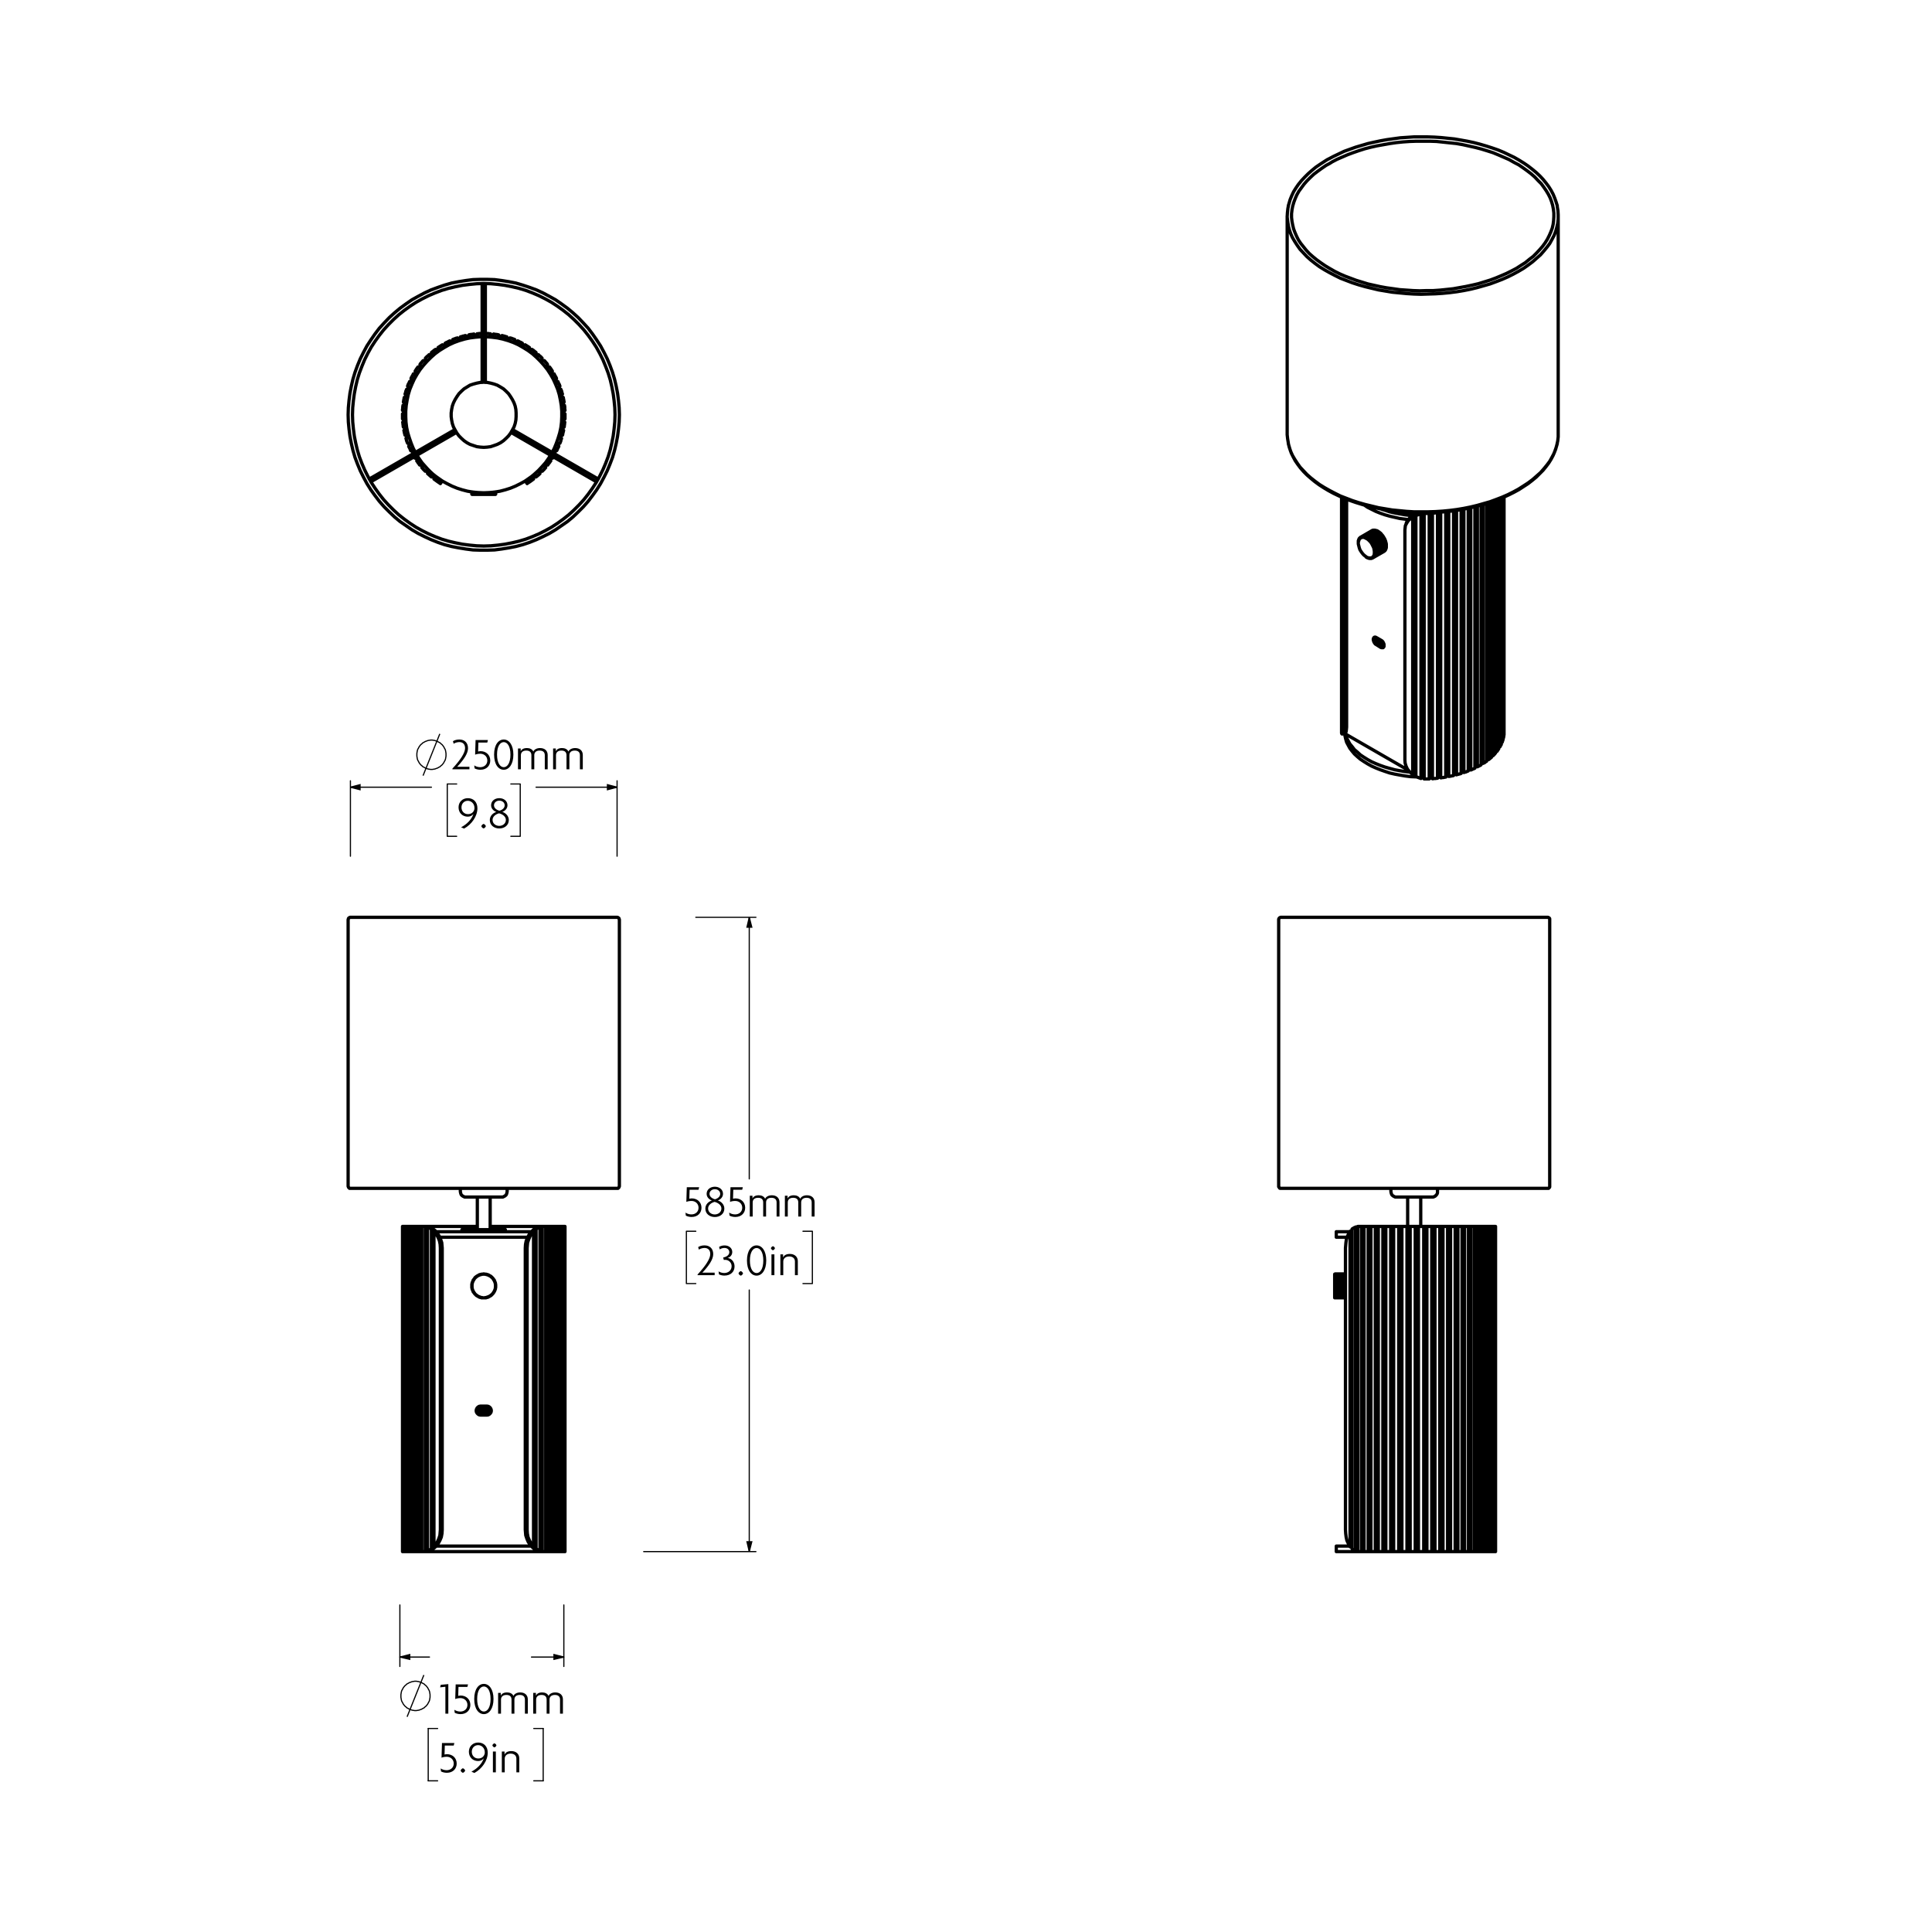
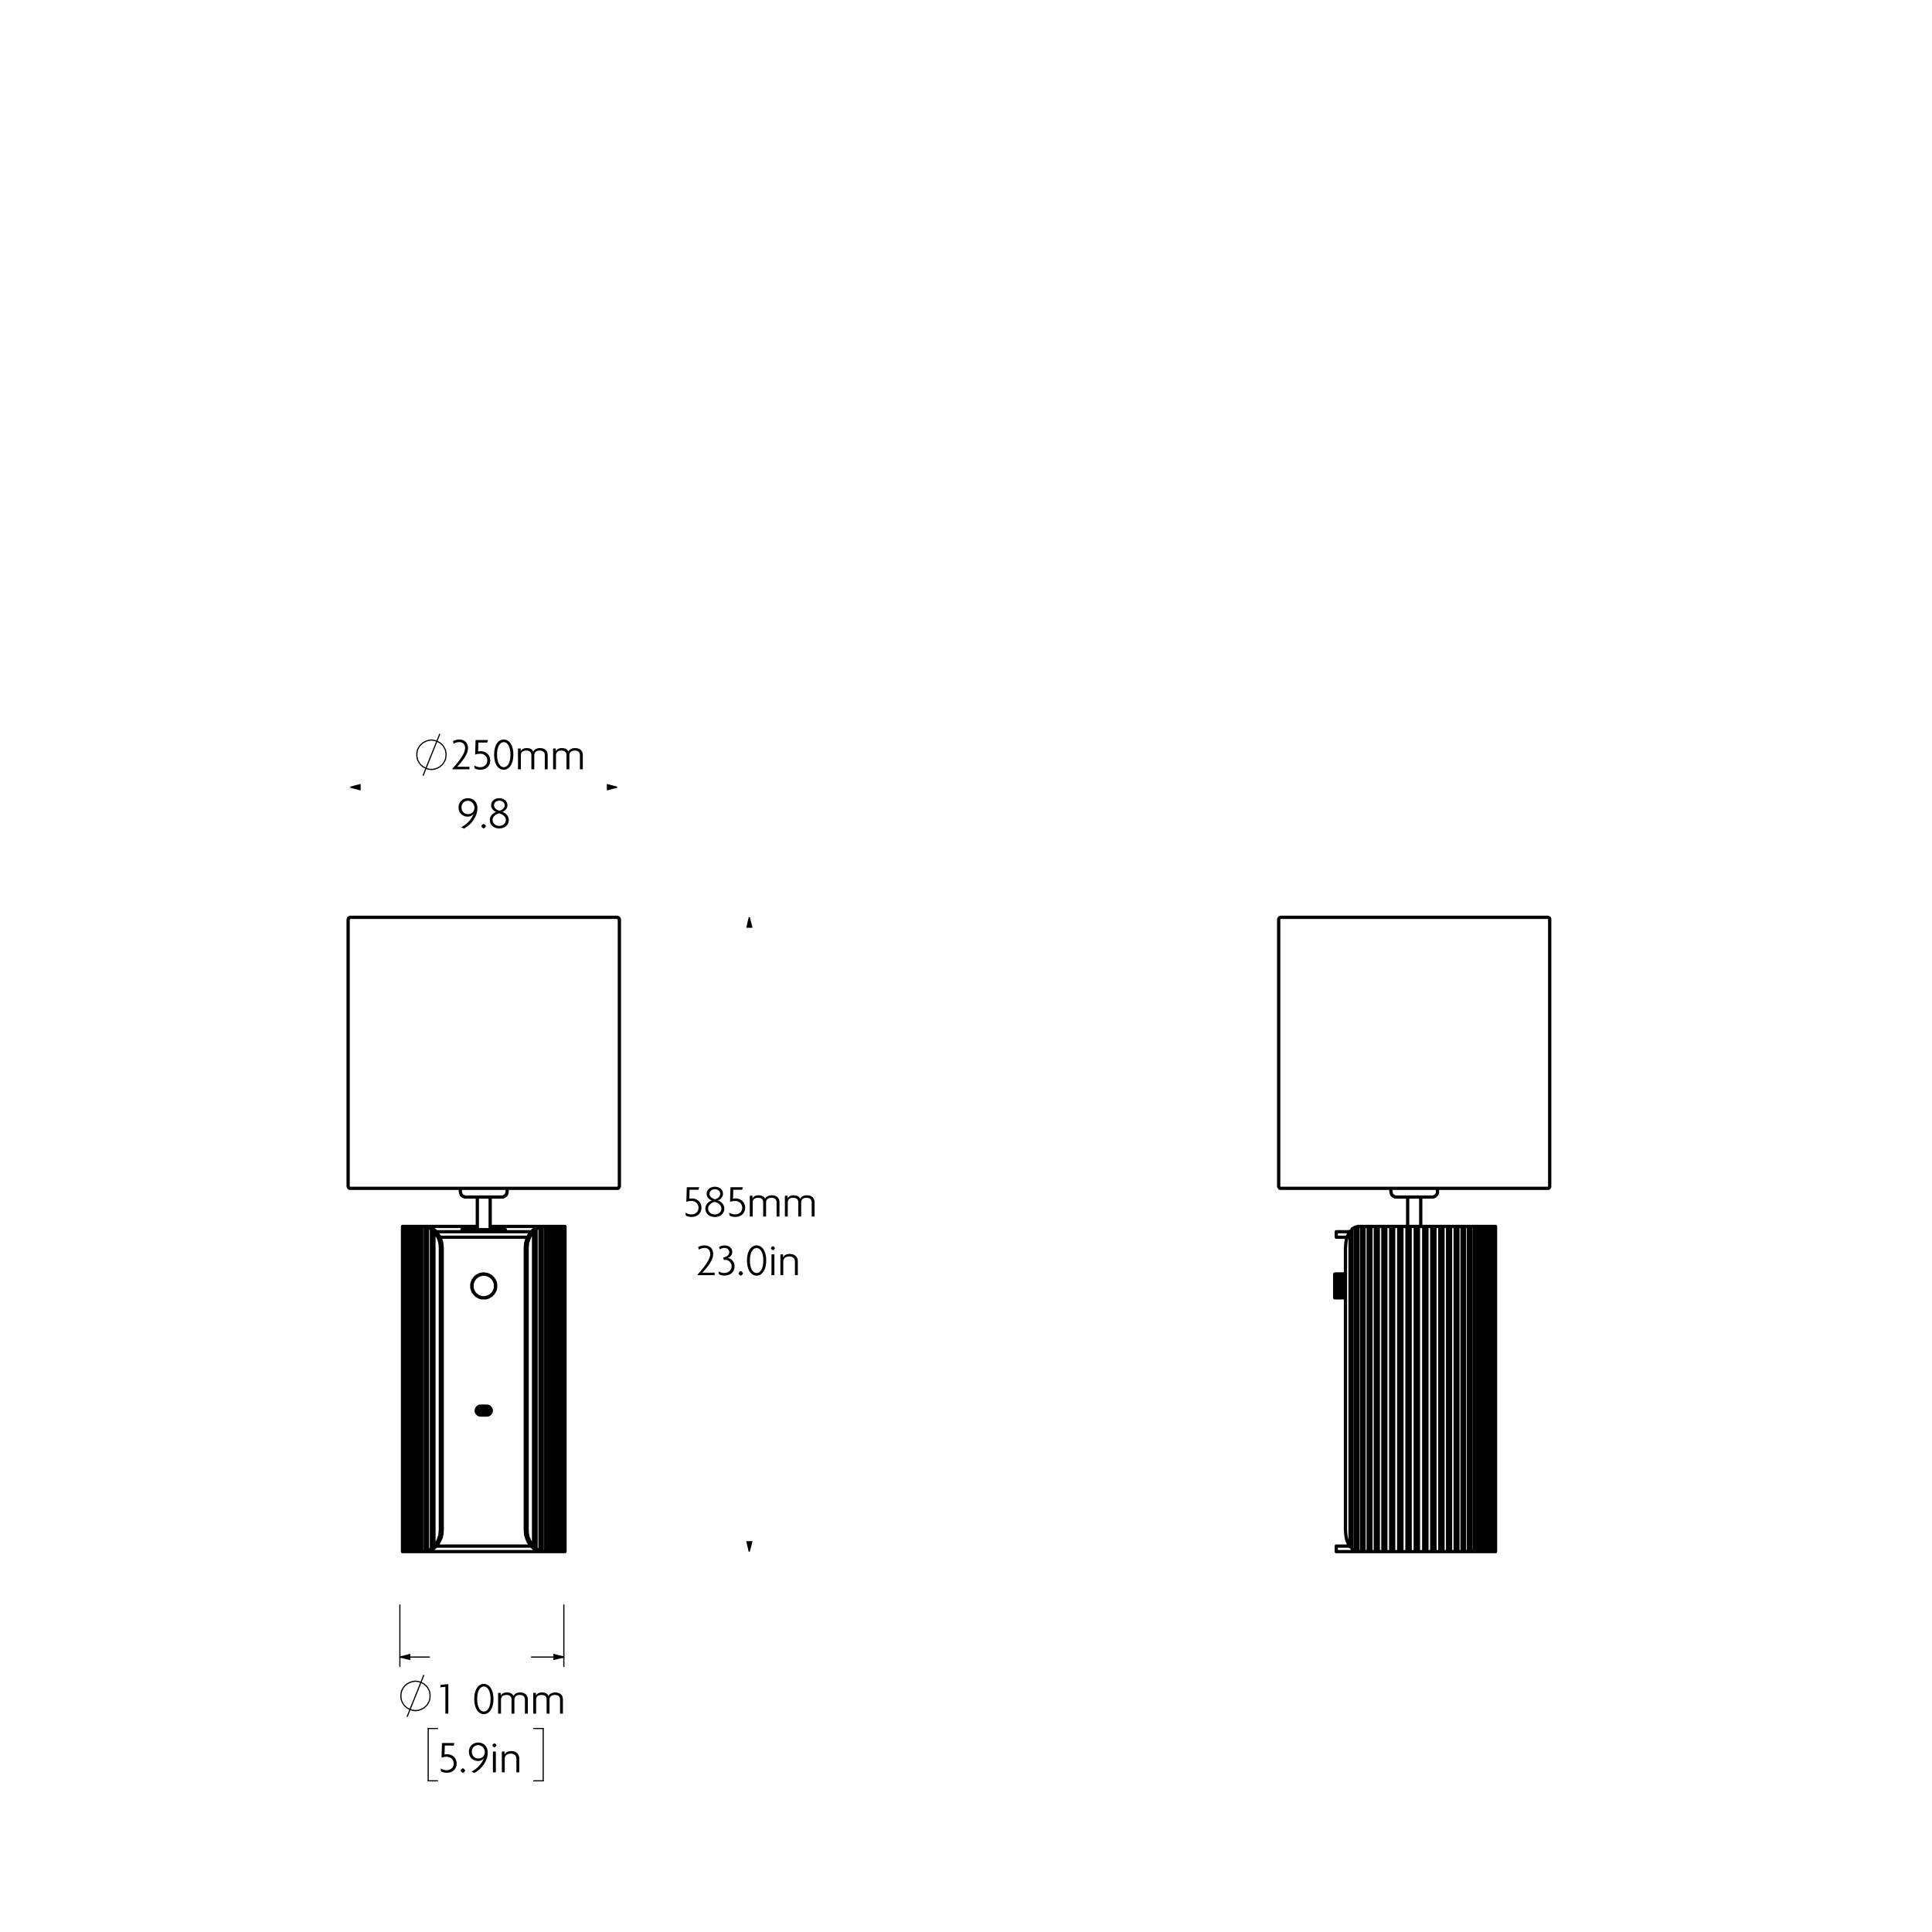
<svg xmlns="http://www.w3.org/2000/svg" id="Layer_1" version="1.1" viewBox="0 0 841.89 841.89">
  <defs>
    <style>
      .st0 {
        stroke-width: 1.42px;
      }

      .st0, .st1, .st2 {
        stroke-linecap: round;
        stroke-linejoin: round;
      }

      .st0, .st1, .st2, .st3, .st4 {
        fill: none;
        stroke: #000;
      }

      .st1, .st3 {
        stroke-width: .51px;
      }

      .st2, .st4 {
        stroke-width: .51px;
      }

      .st3, .st4 {
        stroke-miterlimit: 10;
      }
    </style>
  </defs>
  <path class="st0" d="M216,560.53h-.1v.2h.1M216,560.43v.1M216,560.23h0v.1h-.1v.1h.1M216,560.23h0M216,560.03h-.1v.1l.1.1M216,559.93h0v.1M216,559.73h-.1v.2h.1M215.9,559.63h0v.1h.1M215.9,559.43h0v.2M215.9,559.43h0M215.9,559.23h-.1v.1h.1v.1M215.8,559.13h.1v.1M215.8,558.93h0v.2M215.8,558.83h0v.1M215.7,558.63h0v.2h.1M215.7,558.63h0M215.6,558.43h0v.2h.1M215.6,558.33h0v.1M215.5,558.13h0v.2h.1M215.5,558.13h0M215.4,557.93h0v.2h.1M215.3,557.83h.1v.1M215.2,557.73h0v.1h.1M215.2,557.63h0v.1M215.1,557.43h0v.2h.1M215.1,557.43h0M214.9,557.23h0v.1h.1v.1h.1M214.9,557.23h0M214.8,557.03h0v.1l.1.1M214.7,556.93h0v.1h.1M214.6,556.83h0v.1h.1M214.5,556.73h0l.1.1M214.4,556.63h0v.1h.1M214.3,556.53l.1.1M214.2,556.43h0v.1h.1v.1-.1M214.1,556.43h.1M214,556.23h0v.2h.1M213.9,556.23h.1M213.8,556.13h0v.1h.1M213.7,556.03h0v.1h.1M213.5,555.93h0v.1h.1l.1.1v-.1M213.5,555.93h0M213.3,555.83h0v.1h.2M213.2,555.83h.1M213.1,555.73h0v.1h.1M213,555.63h0v.1h.1M212.8,555.63h.1v.1h.1v-.1M212.8,555.53h0v.1M212.6,555.53h0l.1.1v-.1h.1M212.5,555.43h0l.1.1M212.3,555.43h0l.1.1.1-.1M212.2,555.33v.1h.1M212,555.33h.1v.1h.1v-.1M212,555.33h0M211.8,555.23h0v.1h.2M211.7,555.23h.1M211.5,555.23h0l.1.1h.1v-.1M211.4,555.23h.1M211.2,555.23h.2M211.2,555.23h0M211,555.13v.1h.2M210.9,555.13h.1M210.7,555.13v.1h.2v-.1M210.6,555.13h.1M210.4,555.23h.2v-.1M210.4,555.23h0M210.2,555.23h.2M210.1,555.23h.1M209.9,555.23h0v.1h.1l.1-.1M209.8,555.23h.1M209.6,555.33h.2v-.1M209.6,555.33h0M209.4,555.33v.1h.1v-.1h.1M209.3,555.43h0l.1-.1M209.1,555.43h0v.1h.1v-.1h.1M209,555.53h0v-.1h.1M208.8,555.53h.1v.1-.1h.1M208.8,555.63h0v-.1M208.6,555.63h0v.1h.1v-.1h.1M208.5,555.73h.1v-.1M208.3,555.83h.2v-.1M208.3,555.83h0M208.1,555.93h.2v-.1M208.1,555.93h0M207.9,556.03h0v.1l.1-.1.1-.1M207.8,556.13h.1v-.1M207.7,556.23h.1v-.1M207.6,556.23h.1M207.4,556.43h.2v-.2M207.4,556.43h0M207.2,556.53l.1.1v-.1h.1v-.1M207.2,556.63h0v-.1M207.1,556.73h.1v-.1M207,556.83h0v-.1h.1M206.9,556.93h.1v-.1M206.8,557.03h.1v-.1M206.7,557.23h0l.1-.1v-.1M206.7,557.23h0M206.5,557.43h.1v-.1h.1v-.1M206.5,557.43h0M206.4,557.63h.1v-.2M206.3,557.73l.1-.1M206.2,557.83h.2v-.1h-.1M206.2,557.93h0v-.1M206.1,558.13h.1v-.2M206.1,558.13h0M206,558.33h.1v-.2M206,558.43h0v-.1M205.9,558.63h.1v-.2M205.9,558.63h0M205.8,558.83h.1v-.2M205.8,558.93h0v-.1M205.8,559.13h0v-.2M205.7,559.23h0v-.1h.1M205.7,559.43h0v-.1h.1v-.1h-.1M205.7,559.43h0M205.6,559.63h.1v-.2M205.6,559.73h0v-.1M205.6,559.93h.1v-.2h-.1M205.6,560.03h0v-.1M205.6,560.23h0v-.1h.1v-.1h-.1M205.6,560.23h0M205.6,560.43h.1v-.1h-.1v-.1M205.6,560.53h0v-.1M205.6,560.73h.1v-.1h-.1v-.1M205.6,560.83h0v-.1M205.6,561.03h.1v-.2h-.1M205.6,561.13v-.1M205.7,561.33v-.2h-.1M205.7,561.33h0M205.7,561.53h.1v-.1h-.1v-.1M205.8,561.63h-.1v-.1M205.8,561.83h0v-.2M205.8,561.93v-.1M205.9,562.03h0v-.1h-.1M205.9,562.13h0v-.1M206,562.33h0v-.2h-.1M206,562.43h0v-.1M206.1,562.53h0v-.1h-.1M206.1,562.63h0v-.1M206.2,562.83h0v-.2h-.1M206.2,562.93v-.1M206.3,563.03h.1v-.1h-.2M206.4,563.13h0v-.1h-.1M206.5,563.33v-.2h-.1M206.5,563.33h0M206.7,563.53h0v-.1h-.1v-.1h-.1M206.7,563.53h0M206.8,563.73h0v-.2h-.1M206.9,563.73h-.1M207,563.93h0v-.1h-.1v-.1M207.1,563.93h-.1M207.2,564.13h0v-.1h-.1v-.1M207.2,564.13h0M207.4,564.33h0v-.1h-.1v-.1h-.1M207.4,564.33h0M207.6,564.43h0v-.1h-.2M207.7,564.53h-.1v-.1M207.8,564.63h0v-.1h-.1M207.9,564.63h-.1M208.1,564.83v-.1h-.1v-.1h-.1M208.1,564.83h0M208.3,564.93h0v-.1h-.2M208.3,564.93h0M208.5,565.03h0v-.1h-.2M208.6,565.03h-.1M208.8,565.13h-.1v-.1h-.1M208.8,565.23h0v-.1M209,565.23h0v-.1h-.1l-.1.1M209.1,565.33v-.1h-.1M209.3,565.33h0l-.1-.1h-.1v.1M209.4,565.33h-.1M209.6,565.43h-.1v-.1h-.1M209.6,565.43h0M209.8,565.43h-.2M209.9,565.53h-.1v-.1M210.1,565.53h0v-.1h-.2v.1M210.2,565.53h-.1M210.4,565.53h-.2M210.4,565.53h0M210.6,565.53h-.2M210.7,565.53h-.1M210.9,565.53h-.2M211,565.53h-.1M211.2,565.53h-.2M211.2,565.53h0M211.4,565.53h-.2M211.5,565.53h-.1M211.7,565.53h0v-.1h-.2v.1M211.8,565.43h0v.1h-.1M212,565.43h-.2M212,565.43h0M212.2,565.33h-.1v.1h-.1M212.3,565.33h-.1M212.5,565.33v-.1h-.2v.1M212.6,565.23h-.1v.1M212.8,565.23h-.1v-.1h-.1v.1M212.8,565.13h0v.1M213,565.03h-.1v.1h-.1M213.1,565.03h-.1M213.2,564.93h-.1v.1M213.3,564.93h-.1M213.5,564.83h-.2v.1M213.5,564.83h0M213.7,564.63h-.1v.1h-.1v.1M213.8,564.63h-.1M213.9,564.53h-.1v.1M214,564.43h0v.1h-.1M214.1,564.33h-.1v.1M214.2,564.33h-.1M214.3,564.13h0l-.1.1v.1M214.4,564.13h-.1M214.5,563.93h0v.1h-.1v.1M214.6,563.93h-.1M214.7,563.73h0l-.1.1v.1M214.8,563.73h-.1M214.9,563.53h-.1v.2M214.9,563.53h0M215.1,563.33h-.1v.1h-.1v.1M215.1,563.33h0M215.2,563.13h-.1v.2M215.2,563.03h0v.1M215.3,562.93h-.1v.1M215.4,562.83h0l-.1.1M215.5,562.63h-.1v.2M215.5,562.53v.1M215.6,562.43h-.1v.1M215.6,562.33h0v.1M215.7,562.13h-.1v.2M215.7,562.03v.1M215.8,561.93h-.1v.1M215.8,561.83h0v.1M215.8,561.63h0v.2M215.9,561.53h0v.1h-.1M215.9,561.33h0v.1h-.1v.1h.1M215.9,561.33h0M215.9,561.13h0v.2M216,561.03h-.1v.1M216,560.83h-.1v.2h.1M216,560.73h0v.1M190,673.73h20.8M210.8,673.73h20.8M185.5,676.13h25.3M210.8,676.13h25.3M190.1,673.73h.2M231.3,673.73h.3M231.3,673.43v.3M190.3,673.43v.3M175.4,534.43h0M175.4,676.13h0M246.2,534.43h0M246.2,676.13h0M175.4,534.43h.1M175.4,676.13h.1M175.4,676.13v-141.7M246.2,534.43h-.1M246.2,676.13h-.1M246.2,676.13v-141.7M246.1,534.43h-.3M246.1,676.13h-.3M246.1,676.13v-141.7M175.8,534.43h-.3M175.8,676.13h-.3M175.5,676.13v-141.7M245.8,534.43h-.2M245.8,676.13h-.2M245.8,676.13v-141.7M175.8,534.43h.2M175.8,676.13h.2M175.8,676.13v-141.7M176.5,534.43h-.5M176.5,676.13h-.5M176,676.13v-141.7M245.6,534.43h-.5M245.6,676.13h-.5M245.6,676.13v-141.7M176.5,534.43h.4M176.5,676.13h.4M176.5,676.13v-141.7M245.1,534.43h-.4M245.1,676.13h-.4M245.1,676.13v-141.7M177.6,534.43h-.7M177.6,676.13h-.7M176.9,676.13v-141.7M244.7,534.43h-.7M244.7,676.13h-.7M244.7,676.13v-141.7M244,534.43h-.5M244,676.13h-.5M244,676.13v-141.7M177.6,534.43h.5M177.6,676.13h.5M177.6,676.13v-141.7M243.5,534.43h-1M243.5,676.13h-1M243.5,676.13v-141.7M179,534.43h-.9M179,676.13h-.9M178.1,676.13v-141.7M242.5,534.43h-.6M242.5,676.13h-.6M242.5,676.13v-141.7M179,534.43h.7M179,676.13h.7M179,676.13v-141.7M241.9,534.43h-1.1M241.9,676.13h-1.1M241.9,676.13v-141.7M180.8,534.43h-1.1M180.8,676.13h-1.1M179.7,676.13v-141.7M180.8,534.43h.7M180.8,676.13h.7M180.8,676.13v-141.7M240.8,534.43h-.7M240.8,676.13h-.7M240.8,676.13v-141.7M240.1,534.43h-.1M240.1,676.13h-.1M181.5,534.43h.1M181.5,676.13h.1M238.7,534.43h-.7M238.7,676.13h-.7M182.9,534.43h.7M182.9,676.13h.7M182.9,534.43h-1.3M182.9,676.13h-1.3M181.6,676.13v-141.7M182.9,676.13v-141.7M240,534.43h-1.3M240,676.13h-1.3M240,676.13v-141.7M238.7,676.13v-141.7M238,534.43h-.2M238,676.13h-.2M183.6,534.43h.2M183.6,676.13h.2M184.6,534.43h-.8M183.8,676.13v-141.7M184.6,676.13h-.8M185.3,676.03v-141.6M237.8,676.13v-141.7M237.8,534.43h-.8M237.8,676.13h-.8M236.3,676.03v-141.6M186.3,675.83v-141.1M235.3,675.83v-141.1M233.6,674.93v-139.4M188,674.93v-139.4M208,534.43h-22.5M236.1,534.43h-22.5M228.9,543.83v122.8M192.7,543.83v122.8M186.4,675.93h-.2l-.1.1h-.1M186,676.03h-.7M184.6,676.13l.7-.1M185.5,676.13h-.9M192.7,666.63l-.1,1.6-.3,1.6-.6,1.4-.7,1.3-.9,1.2-1,.9-1,.8-1.1.4-1.5.3M189.1,674.03v.3M189.1,674.33h0l-.1.1h-.1l-.1.1-.1.1h-.1M188.6,674.63l-.2.1-.2.1-.2.1M186.3,675.83l.5-.2,1.2-.7M186.3,675.83h.1v.1M236.3,534.43h-.5l-.2.1M237,534.43h-.7M236.1,534.43h.9M228.9,543.83l.1-1.6.3-1.5.6-1.5.7-1.3.9-1.1,1-1,1-.7,1.1-.5,1.5-.2M232.5,536.23v.3M233,535.83h-.1l-.1.1-.1.1-.1.1-.1.1M233.6,535.53l-.2.1-.2.1-.2.1M235.3,534.73l-.5.2-1.2.6M235.2,534.63h0l.1.1M235.6,534.53h-.3l-.1.1M232.5,674.03v-137.5M232.5,536.53l-.8,1-.7,1.1-.6,1.4-.5,1.5-.2,2.3M229.7,543.83v122.8M235.6,676.03h.7M235.2,675.93h.2l.1.1h.1M235.3,675.83h-.1v.1M233.6,674.93l1.7.9M233,674.63l.2.1.2.1.2.1M232.5,674.33h0l.1.1.2.1.1.1h.1M232.5,674.03v.3M229.7,666.63l.1,1.6.3,1.6.6,1.4.7,1.3,1.1,1.5M236.1,676.13l-1-.1-1.1-.4-1.1-.6-1-.9-.9-1-.8-1.2-.6-1.4-.5-1.5-.2-2.4M237,676.13h-.9M236.3,676.03l.7.1M185.3,534.43h-.7M185.3,534.43h.5l.2.1M186,534.53h.3l.1.1M186.4,534.63h0l-.1.1M188,535.53l-1.7-.8M188,535.53l.2.1.2.1.2.1M188.6,535.83h.1l.1.1.1.1.1.1.1.1M189.1,536.23v.3M185.5,534.43l1,.1,1.1.4,1.1.6,1,.8.9,1.1.8,1.2.6,1.4.5,1.5.2,2.3M184.6,534.43h.9M191.9,543.83l-.1-1.6-.3-1.5-.6-1.5-.7-1.3-1.1-1.4M189.1,674.03v-137.5M189.1,674.03l.8-1,.7-1.2.6-1.3.5-1.5.2-2.4M191.9,543.83v122.8M201.3,535.83h9.5M210.8,535.83h9.4M190,536.73h20.8M210.8,536.73h20.8M191.6,539.13h19.2M210.8,539.13h19.2M209.4,616.63h2.8M212.2,613.93h-2.8M209.4,612.73l-.6.1-.5.3-.4.4-.3.6-.1.6.1.6.3.5.4.4.5.3.6.1M212.2,616.63l.6-.1.5-.3.4-.4.3-.5.1-.6-.1-.6-.3-.6-.4-.4-.5-.3-.6-.1M212.2,612.73h-2.8M209.4,615.43h2.8M209.4,613.93l-.3.1-.2.1-.2.3v.6l.2.2.2.2h.3M212.2,615.43h.3l.2-.2.2-.2v-.6l-.2-.3-.2-.1-.3-.1M218.6,521.63h-15.6M212.1,614.83h.1v-.1M209.5,614.83h2.6M212.2,614.73v-.1M209.4,614.73h0v.1h.1M212.2,614.63h-.1v-.1M212.1,614.53h-2.6M209.5,614.53h0v.1h-.1M209.4,614.63v.1M212.2,614.03h-2.8M209.4,615.33h2.8M209.4,614.03l-.2.1-.2.1-.2.2v.5l.2.2.2.2h.2M212.2,615.33h.2l.2-.2.2-.2v-.5l-.2-.2-.2-.1-.2-.1M175.4,534.43v141.7M246.2,676.13v-141.7M208,521.63v14.2M213.6,535.83v-14.2M201.3,535.83v.9M220.2,536.73v-.9M200.6,519.23l.1.5.1.4.2.5.3.3.4.3.4.2.4.2h.5M218.6,521.63h.5l.4-.2.4-.2.4-.3.3-.3.2-.5.1-.4.1-.5M200.6,517.83v1.4M221,519.23v-1.4M268.9,399.73h-116.2M152.7,399.73h-.2l-.2.1-.1.1-.2.1-.1.1-.1.2v.2l-.1.2M269.9,400.73l-.1-.2v-.2l-.1-.2-.1-.1-.2-.1-.1-.1-.2-.1h-.2M152.7,517.83h116.2M151.7,516.93l.1.2v.1l.1.2.1.1.2.2.1.1h.4M268.9,517.83h.4l.1-.1.2-.2.1-.1.1-.2v-.1l.1-.2M151.7,400.73v116.2M269.9,516.93v-116.2" />
-   <path class="st0" d="M205.6,214.34v.9M216,215.24v-.9M205.6,215.24v-.9M216,214.34v.9M205.6,214.34v.9M216,215.24v-.9M205.6,215.24v-.9M216,214.34v.9M205.6,214.34v.9M216,215.24v-.9M205.6,215.24v-.9M215.9,214.34v.9M205.7,214.34v.9M215.9,215.24v-.9M205.7,215.24v-.9M215.9,214.34v.9M205.7,214.34v.9M215.9,215.24v-.9M205.8,215.24v-.8M215.8,214.44v.8M205.8,214.44v.8M215.8,215.24v-.8M205.8,215.24v-.8M215.8,214.44v.8M205.9,214.44v.8M215.7,215.24v-.8M205.9,215.24v-.8M215.7,214.44v.8M206,214.44v.8M215.6,215.24v-.8M206,215.24v-.8M215.6,214.44v.8M206.1,214.44v.8M215.5,215.24v-.8M206.1,215.24v-.8M215.5,214.44v.8M206.2,214.44v.8M215.4,215.24v-.8M215.3,214.44v.8M206.2,215.24v-.8M206.3,214.44v.8M215.2,215.24v-.8M206.4,215.24v-.8M215.2,214.44v.8M215.1,215.24v-.7M206.5,214.54v.7M215.1,214.54v.7M206.5,215.24v-.7M206.7,214.54v.7M214.9,215.24v-.7M206.7,215.24v-.7M214.9,214.54v.7M206.8,214.54v.7M214.8,215.24v-.7M206.9,215.24v-.7M214.7,214.54v.7M214.6,215.24v-.7M207,214.54v.7M207.1,215.24v-.7M214.5,214.54v.7M207.2,214.54v.7M214.4,215.24v-.7M207.2,215.24v-.7M214.3,214.54v.7M207.4,214.64v.6M214.2,215.24v-.6M207.4,215.24v-.6M214.1,214.64v.6M207.6,214.64v.6M214,215.24v-.6M207.7,215.24v-.6M213.9,214.64v.6M207.8,214.64v.6M213.8,215.24v-.6M207.9,215.24v-.6M213.7,214.64v.6M208.1,214.64v.6M213.5,215.24v-.6M208.1,215.24v-.6M213.5,214.64v.6M213.3,215.24v-.6M208.3,214.64v.6M208.3,215.24v-.6M213.2,214.64v.6M208.5,214.74v.5M213.1,215.24v-.5M208.6,215.24v-.5M213,214.74v.5M208.8,214.74v.5M212.8,215.24v-.5M212.8,214.74v.5M208.8,215.24v-.5M209,214.74v.5M212.6,215.24v-.5M212.5,214.74v.5M209.1,215.24v-.5M209.3,214.74v.5M212.3,215.24v-.5M212.2,214.74v.5M209.4,215.24v-.5M212,215.24v-.5M209.6,214.74v.5M212,214.74v.5M209.6,215.24v-.5M209.8,214.74v.5M211.8,215.24v-.5M209.9,215.24v-.5M210.1,214.74v.5M211.5,215.24v-.5M211.7,214.74v.5M210.2,215.24v-.5M210.4,214.74v.5M211.2,215.24v-.5M211.4,214.74v.5M210.4,215.24v-.5M210.6,214.74v.5M211,215.24v-.5M211.2,214.74v.5M216,215.24v.1h-.1v.1M216,215.24v.1h-.1v.1-.1h.1v-.1M216,215.24l-.1.1v.1-.1h.1v-.1M215.9,215.24v.2-.2M215.9,215.24v.1h-.1v.1-.1h.1v-.1M215.8,215.24v.2-.2M215.7,215.24v.2-.1h.1v-.1M215.6,215.24v.2-.1h.1v-.1M215.5,215.24v.2-.1h.1v-.1M215.4,215.24v.2-.1h.1v-.1M215.2,215.24v.2h.1v-.2M215.1,215.24v.2-.1h.1v-.1M214.9,215.24v.2h.1v-.1h.1v-.1M214.8,215.24v.2-.1h.1v-.1M214.6,215.24v.2-.1h.1v-.1M214.4,215.24v.2l.1-.1v-.1M214.2,215.24v.2l.1-.1v-.1M214,215.24v.2l.1-.1v-.1M213.8,215.24v.2l.1-.1v-.1M213.5,215.24v.1h.1v.1-.1h.1v-.1M213.3,215.24v.1l.1.1v-.1h.1v-.1M213.1,215.24v.2l.1-.1v-.1M212.8,215.24v.1h.1v.1-.1h.1v-.1M212.6,215.24v.2h.1v-.1l.1-.1M212.3,215.24v.1l.1.1v-.1h.1v-.1M212,215.24v.1h.1v.1l.1-.1v-.1M211.8,215.24v.1l.1.1v-.1h.1v-.1M211.5,215.24v.1h.1v.1-.1h.1v-.1M211.2,215.24v.1h.1v.1l.1-.1v-.1M211,215.24v.1l.1.1v-.1h.1v-.1M210.4,215.24v.1h.1v.1l.1-.1v-.1M210.2,215.24v.2h.1v-.1h.1v-.1M209.9,215.24v.1h.1v.1-.1h.1v-.1M209.6,215.24v.1h.1v.1l.1-.1v-.1M209.4,215.24v.1l.1.1v-.1l.1-.1M209.1,215.24v.1h.1v.1-.1h.1v-.1M208.8,215.24v.1h.1v.1h.1v-.2M208.6,215.24v.1h.1v.1-.1h.1v-.1M208.3,215.24l.1.1.1.1v-.2M208.1,215.24v.1h.1v.1l.1-.1v-.1M207.9,215.24v.1h.1v.1-.1h.1v-.1M207.7,215.24v.1l.1.1v-.2M207.4,215.24l.1.1.1.1v-.2M207.2,215.24l.1.1.1.1v-.2M207.1,215.24v.1l.1.1v-.2M206.9,215.24v.1l.1.1v-.2M206.7,215.24v.1h.1v.1-.2M206.5,215.24v.1h.1v.1l.1-.1v-.1M206.4,215.24v.1h.1v.1-.2M206.2,215.24l.1.1v.1h.1v-.1l-.1-.1M206.1,215.24v.1h.1v.1-.2M206,215.24v.1h.1v.1-.2M205.9,215.24v.1h.1v.1-.2M205.8,215.24v.1h.1v.1-.2M205.8,215.24v.2-.2M205.7,215.24v.1h.1v.1-.1h-.1v-.1M205.6,215.24l.1.1v.1-.2M205.6,215.24v.1h.1v.1-.1h-.1v-.1M205.6,215.24v.1h.1v.1-.1h-.1v-.1M205.6,215.24v.1h.1v.1-.1h-.1v-.1M215.8,215.44h-10M210.7,215.24v-.5M210.7,215.24v.1h.1v.1-.1h.1v-.1M210.9,214.74v.5M181.7,198.34l.8,1.3,1.4,2,1.6,1.8M210.1,146.74h-.5l-2.4.2-2.4.3-2.3.5-2.4.7-2.2.8-2.2,1-2.1,1.2-2.1,1.3-1.9,1.4-1.8,1.6-1.7,1.7-1.6,1.8-1.5,1.9-1.3,2-1.2,2.1-1,2.2-.9,2.2-.7,2.3-.5,2.4-.4,2.4-.2,2.4v2.4l.1,2.4.3,2.4.5,2.3.7,2.3.8,2.3.9,2.2.9,1.7M240.6,197.14l.9-1.7.9-2.2.8-2.3.7-2.3.5-2.3.3-2.4.1-2.4v-2.4l-.2-2.4-.4-2.4-.5-2.4-.7-2.3-.9-2.2-1-2.2-1.2-2.1-1.3-2-1.5-1.9-1.6-1.8-1.7-1.7-1.8-1.6-1.9-1.4-2.1-1.3-2.1-1.2-2.2-1-2.2-.8-2.4-.7-2.3-.5-2.4-.3-2.4-.2h-.5M236.1,203.44l1.6-1.8,1.4-2,.8-1.3M237.8,203.74l-.1.1-.1.1-.1.1-.1.1-.1.2-.1.1-.1.1-.1.1M184.6,204.64l-.1-.1-.1-.1-.1-.1-.1-.2-.1-.1-.1-.1-.1-.1-.1-.1M207.9,145.44l-.4.6M207.5,146.04v.1h-.1l-.1.1h-.1l-.1-.1h-.2M206.9,146.14l-.4-.6M204.3,145.94l.2-.1h.3l.3-.1h.5l.3-.1h.3l.3-.1M204.3,145.94l-.3.6M204,146.54l-.1.1-.1.1h-.3l-.1-.1M203.4,146.64l-.5-.4M200.7,146.74h.3l.3-.1.2-.1.3-.1h.3l.3-.1.2-.1h.3M200.7,146.74l-.2.7M200.5,147.44v.1h-.1v.1h-.4M200,147.64l-.6-.4M197.3,147.94l.3-.1.2-.1.3-.1.3-.1.2-.1.3-.1h.2l.3-.1M197.3,147.94l-.1.7M197.2,148.64l-.1.1v.1h-.1v.1h-.4M196.6,148.94l-.6-.4M194,149.54l.3-.1.2-.2.3-.1.2-.1.3-.1.2-.2.3-.1.2-.1M194,149.54l-.1.7M193.9,150.24v.1l-.1.1v.1h-.4M193.4,150.54l-.6-.3M190.9,151.44l.3-.2.2-.1.2-.2.3-.1.2-.2.2-.1.3-.2.2-.1M190.9,151.44v.7M190.9,152.14v.1l-.1.1v.1h-.4M190.4,152.44l-.6-.2M188,153.64l.2-.2.3-.2.2-.2.2-.1.2-.2.2-.2.3-.1.2-.2M188,153.64l.1.7M188.1,154.34h0v.1l-.1.1v.1h-.3M187.7,154.64l-.7-.1M185.4,156.04l.2-.2.2-.2.2-.2.2-.2.2-.1.2-.2.2-.2.2-.2M185.4,156.04l.1.7M185.5,156.74v.2l-.1.1-.1.1h-.2M185.1,157.14h-.7M183,158.84l.2-.3.1-.2.2-.2.2-.2.2-.2.1-.2.2-.2.2-.2M183,158.84l.2.6M183.2,159.44v.3l-.1.1-.1.1h-.2M182.8,159.94h-.7M180.9,161.74l.1-.2.2-.2.1-.3.2-.2.1-.2.2-.3.2-.2.1-.2M180.9,161.74l.2.7M181.1,162.44l.1.1-.1.1v.2h-.2l-.1.1M180.8,162.94h-.7M179.1,164.94l.1-.3.1-.2.2-.3.1-.2.1-.2.2-.3.1-.2.1-.3M179.1,164.94l.3.6M179.4,165.54v.1l.1.1-.1.1v.1l-.1.1h-.1M179.2,166.04l-.7.2M177.6,168.24l.1-.2.1-.3.1-.3.1-.2.2-.3.1-.2.1-.3.1-.2M177.6,168.24l.4.6M178,168.84l.1.1v.2l-.1.1v.1h-.2M177.8,169.34l-.6.3M176.5,171.74l.1-.3.1-.3.1-.2v-.3l.1-.3.1-.2.1-.3.1-.2M176.5,171.74l.5.5M177,172.24v.1l.1.1v.1h-.1v.2h-.1l-.1.1M176.8,172.84l-.6.3M175.8,175.24v-.2l.1-.3v-.3l.1-.3v-.2l.1-.3v-.3l.1-.2M175.8,175.24l.5.5M176.3,175.74v.1l.1.1v.2l-.1.1-.1.1M176.2,176.34l-.6.3M175.4,178.84v-.5l.1-.3v-.8l.1-.3v-.3M175.4,178.84l.6.5M176,179.34h0l.1.1v.3h-.1v.1l-.1.1M175.9,179.94l-.5.4M175.4,182.54v-2.2M175.4,182.54l.6.4M176,182.94h.1v.2h.1v.1l-.1.1v.1h-.1M176,183.44l-.5.5M175.8,186.14l-.1-.3v-.5l-.1-.3v-.6l-.1-.2v-.3M175.8,186.14l.6.3M176.4,186.44l.1.1.1.1v.2l-.1.1v.1M176.5,187.04l-.5.5M176.5,189.64l-.1-.2v-.3l-.1-.3-.1-.2v-.3l-.1-.3v-.2l-.1-.3M176.5,189.64l.7.3M177.2,189.94h0l.1.1v.1h.1v.3h-.1M177.3,190.44l-.4.6M177.6,193.14l-.1-.3-.1-.2-.1-.3-.1-.2-.1-.3v-.3l-.1-.2-.1-.3M177.6,193.14l.7.2M178.3,193.34h.1v.1h.1v.4M178.5,193.84l-.4.6M179,196.44l-.1-.2-.1-.3-.1-.2-.1-.3-.1-.2-.2-.3-.1-.2-.1-.3M179,196.44l.7.2M179.7,196.64h.2l.1.1v.4M180,197.14l-.3.6M179.8,197.84l-.1-.1M180.8,199.64l-.1-.2-.2-.3v-.1M180.8,199.64l.7.1M181.5,199.74h.2v.1h.1v.1l.1.1-.1.1M181.8,200.14l-.2.7M182.9,202.64l-.2-.2-.1-.3-.2-.2-.2-.2-.1-.2-.2-.3-.1-.2-.2-.2M182.9,202.64h.7M183.6,202.64h.2l.1.1h.1v.3M184,203.04l-.2.7M237.6,203.04l.2.7M238,202.64h-.3v.1h-.1v.3M238.7,202.64h-.7M240,200.84l-.2.2-.1.2-.2.3-.2.2-.1.2-.2.2-.2.3-.1.2M239.8,200.14l.2.7M240.1,199.74h-.2l-.1.1v.1l-.1.1.1.1M240.8,199.64l-.7.1M241.1,199.04v.1l-.2.3-.1.2M241.9,197.74l-.1.1M241.6,197.14l.3.6M241.9,196.64h-.2l-.1.1v.4M242.5,196.44l-.6.2M243.5,194.44l-.1.3-.1.2-.2.3-.1.2-.1.3-.1.2-.1.3-.2.2M243.1,193.84l.4.6M243.3,193.34h-.1v.1h-.1v.4M244,193.14l-.7.2M244.7,191.04l-.1.3-.1.2-.1.3v.3l-.1.2-.1.3-.1.2-.1.3M244.3,190.44l.4.6M244.4,189.94h0l-.1.1-.1.1v.3h.1M245.1,189.64l-.7.3M245.6,187.54l-.1.3v.2l-.1.3-.1.3v.2l-.1.3v.3l-.1.2M245.1,187.04l.5.5M245.2,186.44l-.1.1-.1.1v.3l.1.1M245.8,186.14l-.6.3M246.1,183.94v.3l-.1.2v.6l-.1.3v.5l-.1.3M245.6,183.44l.5.5M245.6,182.94h-.1v.2h-.1v.1l.1.1v.1h.1M246.2,182.54l-.6.4M246.2,180.34v2.2M245.7,179.94l.5.4M245.6,179.34h0l-.1.1v.3l.1.1.1.1M246.2,178.84l-.6.5M246,176.64v.3l.1.3v1.1l.1.3v.2M245.4,176.34l.6.3M245.3,175.74v.1l-.1.1v.2l.1.1.1.1M245.8,175.24l-.5.5M245.4,173.14l.1.2v.3l.1.3v.2l.1.3v.3l.1.3v.2M244.7,172.84l.7.3M244.6,172.24v.1l-.1.1v.1l.1.1v.1h.1v.1M245.1,171.74l-.5.5M244.4,169.64l.1.2.1.3.1.2.1.3v.3l.1.2.1.3.1.3M243.8,169.34l.6.3M243.6,168.84l-.1.1v.2l.1.1v.1h.2M244,168.24l-.4.6M243.1,166.24l.1.2.1.3.1.2.1.3.2.2.1.3.1.3.1.2M242.4,166.04l.7.2M242.2,165.54l-.1.1v.2h.1v.1l.1.1h.1M242.5,164.94l-.3.6M241.5,162.94l.1.3.1.2.2.3.1.2.1.2.2.3.1.2.1.3M240.7,162.94h.8M240.5,162.44l-.1.1v.1l.1.1v.1h.2v.1M240.7,161.74l-.2.7M239.5,159.94l.1.2.2.2.2.3.1.2.2.2.1.3.2.2.1.2M238.8,159.94h.7M238.4,159.44v.3l.1.1.1.1h.2M238.6,158.84l-.2.6M237.2,157.14l.2.2.2.2.1.2.2.2.2.2.2.2.1.2.2.3M236.5,157.14h.7M236.1,156.74v.3h.1l.1.1h.2M236.2,156.04l-.1.7M234.6,154.54l.2.2.2.2.2.2.2.1.2.2.2.2.2.2.2.2M233.9,154.64l.7-.1M233.5,154.34h0v.1l.1.1v.1h.3M233.6,153.64l-.1.7M231.8,152.24l.2.2.3.1.2.2.2.2.2.1.2.2.3.2.2.2M231.1,152.44l.7-.2M230.7,152.14v.1l.1.1v.1h.3M230.7,151.44v.7M228.8,150.24l.2.1.3.2.2.1.2.2.3.1.2.2.2.1.3.2M228.1,150.54l.7-.3M227.7,150.24v.1l.1.1v.1h.3M227.6,149.54l.1.7M225.6,148.54l.2.1.3.1.2.2.3.1.2.1.3.1.2.2.3.1M225,148.94l.6-.4M224.4,148.64l.1.1v.1h.1v.1h.4M224.3,147.94l.1.7M222.2,147.24l.3.1h.2l.3.1.2.1.3.1.3.1.2.1.3.1M221.6,147.64l.6-.4M221.1,147.44v.1h.1v.1h.4M220.8,146.74l.3.7M218.7,146.24h.3l.2.1.3.1h.3l.2.1.3.1.3.1h.2M218.2,146.64l.5-.4M217.6,146.54l.1.1.1.1h.3l.1-.1M217.3,145.94l.3.6M215.1,145.54l.3.1h.3l.3.1h.5l.3.1h.2l.3.1M214.6,146.14l.5-.6M214.1,146.04v.1h.1l.1.1h.1l.1-.1h.1M213.7,145.44l.4.6M211.5,145.34h1.4l.3.1h.5M207.9,145.44h.5l.3-.1h1.4M185.5,203.44l1,1.1,1.1,1.1,1.1,1,1,.8.4.3M185.3,205.34l-.7-.7M185.3,205.34h.5l.2-.1M186,205.24h.1l.1.1.1.1.1.1v.1M186.4,205.64v.4l-.1.3M188,207.84l-1.7-1.5M188,207.84l.2-.1h.2l.2-.1M188.6,207.64h.2l.1.1.1.1.1.1v.1M189.1,208.04v.7M191.9,210.74l-.1-.1-.3-.2-.6-.4-.7-.5-1.1-.8M192.7,209.54l-.8,1.2M231.5,207.74l1-.8,1-.9,1.1-1,1.5-1.6M236.3,205.34h-.5l-.2-.1M237,204.64l-.7.7M229.7,210.74l-.8-1.2M232.5,208.74l-.8.6-.7.5-.6.4-.5.3-.2.2M232.5,208.04v.7M233,207.64h-.2l-.1.1-.1.1-.1.1v.1M233.6,207.84l-.2-.1h-.2l-.2-.1M235.3,206.34l-.5.5-1.2,1M235.2,205.64v.4l.1.3M235.6,205.24h-.1l-.1.1-.1.1-.1.1v.1M190.1,207.74l.7.5,2,1.4,2,1.1,2.2,1.1,2.2.9,2.2.7,2.3.6,2.4.4,2.3.2,2.4.1M210.8,214.74l2.4-.1,2.3-.2,2.4-.4,2.3-.6,2.2-.7,2.2-.9,2.2-1.1,2-1.1,2-1.4.7-.5M151.7,180.74l.1-3.1.3-3.2.4-3.1.6-3.1.7-3,.9-3,1.1-3,1.2-2.9,1.4-2.8,1.5-2.8,1.7-2.6,1.8-2.6,1.9-2.5,2.1-2.3,2.2-2.3,2.3-2.1,2.4-2,2.6-1.9,2.6-1.8,2.7-1.5,2.8-1.5,2.8-1.3,3-1.1,2.9-1,3.1-.9,3.1-.6,3.1-.5,3.1-.4,3.1-.1h3.2l3.1.1,3.1.4,3.1.5,3.1.6,3,.9,3,1,3,1.1,2.8,1.3,2.8,1.5,2.7,1.5,2.6,1.8,2.6,1.9,2.4,2,2.3,2.1,2.2,2.3,2.1,2.3,1.9,2.5,1.8,2.6,1.7,2.6,1.5,2.8,1.4,2.8,1.2,2.9,1.1,3,.9,3,.7,3,.6,3.1.4,3.1.3,3.2.1,3.1-.1,3.2-.3,3.1-.4,3.1-.6,3.1-.7,3-.9,3.1-1.1,2.9-1.2,2.9-1.4,2.8-1.5,2.8-1.7,2.7-1.8,2.5-1.9,2.5-2.1,2.4-2.2,2.2-2.3,2.2-2.4,2-2.6,1.8-2.6,1.8-2.7,1.6-2.8,1.4-2.8,1.3-3,1.2-3,1-3,.8-3.1.6-3.1.5-3.1.4-3.1.1h-3.2l-3.1-.1-3.1-.4-3.1-.5-3.1-.6-3.1-.8-2.9-1-3-1.2-2.8-1.3-2.8-1.4-2.7-1.6-2.6-1.8-2.6-1.8-2.4-2-2.3-2.2-2.2-2.2-2.1-2.4-1.9-2.5-1.8-2.5-1.7-2.7-1.5-2.8-1.4-2.8-1.2-2.9-1.1-2.9-.9-3.1-.7-3-.6-3.1-.4-3.1-.3-3.1-.1-3.2M205.7,215.44h.1M215.8,215.44h.1M210.8,123.54l3.1.1,3.1.3,3,.4,3.1.6,3,.7,3,.9,2.9,1.1,2.8,1.2,2.8,1.4,2.7,1.5,2.6,1.7,2.5,1.8,2.4,1.9,2.3,2.1,2.2,2.2,2.1,2.3,1.9,2.4,1.8,2.5,1.7,2.6,1.5,2.7,1.4,2.8,1.2,2.9,1.1,2.9.9,2.9.7,3,.6,3.1.4,3,.3,3.1.1,3.1-.1,3.1-.3,3.1-.4,3.1-.6,3-.7,3-.9,3-1.1,2.9-1.2,2.8-1.4,2.8-1.5,2.7-1.7,2.6-1.8,2.5-1.9,2.4-2.1,2.3-2.2,2.2-2.3,2.1-2.4,1.9-2.5,1.8-2.6,1.7-2.7,1.5-2.8,1.4-2.8,1.2-2.9,1.1-3,.9-3,.7-3.1.6-3,.4-3.1.3-3.1.1-3.1-.1-3.1-.3-3.1-.4-3-.6-3-.7-3-.9-2.9-1.1-2.8-1.2-2.8-1.4-2.7-1.5-2.6-1.7-2.5-1.8-2.4-1.9-2.3-2.1-2.2-2.2-2.1-2.3-1.9-2.4-1.8-2.5-1.7-2.6-1.5-2.7-1.4-2.8-1.2-2.8-1.1-2.9-.9-3-.7-3-.6-3-.4-3.1-.3-3.1-.1-3.1.1-3.1.3-3.1.4-3,.6-3.1.7-3,.9-2.9,1.1-2.9,1.2-2.9,1.4-2.8,1.5-2.7,1.7-2.6,1.8-2.5,1.9-2.4,2.1-2.3,2.2-2.2,2.3-2.1,2.4-1.9,2.5-1.8,2.6-1.7,2.7-1.5,2.8-1.4,2.8-1.2,2.9-1.1,3-.9,3-.7,3-.6,3.1-.4,3.1-.3,3.1-.1M211.5,166.64v-43.1M210.1,123.54v43.1M222.7,188.44l37.2,21.5M260.7,208.74l-37.3-21.5M198.2,187.24l-37.3,21.5M161.6,209.94l37.3-21.5M210.8,194.94l1.5-.1,1.5-.2,1.5-.5,1.4-.5,1.4-.7,1.3-.9,1.1-1,1.1-1.1.9-1.2.8-1.4.7-1.3.5-1.5.3-1.5.1-1.5v-1.6l-.1-1.5-.3-1.5-.5-1.4-.7-1.4-.8-1.3-.9-1.3-1.1-1.1-1.1-1-1.3-.8-1.4-.8-1.4-.5-1.5-.4-1.5-.3-1.5-.1-1.5.1-1.5.3-1.5.4-1.5.5-1.3.8-1.3.8-1.1,1-1.1,1.1-.9,1.3-.8,1.3-.7,1.4-.5,1.4-.3,1.5-.2,1.5v1.6l.2,1.5.3,1.5.5,1.5.7,1.3.8,1.4.9,1.2,1.1,1.1,1.1,1,1.3.9,1.3.7,1.5.5,1.5.5,1.5.2,1.5.1" />
  <path class="st0" d="M586.3,555.13h-4.5M581.8,565.53h4.5M581.8,555.13h4.5M586.3,565.53h-4.5M586.3,555.23h-4.5M581.8,565.53h4.5M581.8,555.23h4.5M586.3,565.53h-4.5M586.3,555.23h-4.5M581.8,565.53h4.5M581.8,555.23h4.5M586.3,565.53h-4.5M586.3,555.23h-4.5M581.8,565.53h4.5M581.8,555.23h4.5M586.3,565.43h-4.5M586.3,555.33h-4.5M581.8,565.43h4.5M581.8,555.33h4.5M586.3,565.43h-4.5M586.3,555.33h-4.5M581.8,565.33h4.5M581.8,555.43h4.5M586.3,565.33h-4.5M586.3,555.43h-4.5M581.8,565.33h4.5M581.8,555.53h4.5M586.3,565.23h-4.5M586.3,555.53h-4.5M581.8,565.23h4.5M581.8,555.63h4.5M586.3,565.13h-4.5M586.3,555.63h-4.5M581.8,565.03h4.5M581.8,555.73h4.5M586.3,565.03h-4.5M586.3,555.83h-4.5M581.8,564.93h4.5M586.3,564.93h-4.5M581.8,555.83h4.5M586.3,555.93h-4.5M581.8,564.83h4.5M581.8,555.93h4.5M586.3,564.83h-4.5M586.3,556.03h-4.5M581.8,564.63h4.5M581.8,556.13h4.5M586.3,564.63h-4.5M586.3,556.23h-4.5M581.8,564.53h4.5M581.8,556.23h4.5M586.3,564.43h-4.5M586.3,556.43h-4.5M581.8,564.33h4.5M581.8,556.43h4.5M586.3,564.33h-4.5M586.3,556.53h-4.5M581.8,564.13h4.5M581.8,556.63h4.5M586.3,564.13h-4.5M586.3,556.73h-4.5M581.8,563.93h4.5M581.8,556.83h4.5M586.3,563.93h-4.5M586.3,556.93h-4.5M581.8,563.73h4.5M581.8,557.03h4.5M586.3,563.73h-4.5M586.3,557.23h-4.5M581.8,563.53h4.5M581.8,557.23h4.5M586.3,563.53h-4.5M586.3,557.43h-4.5M581.8,563.33h4.5M581.8,557.43h4.5M586.3,563.33h-4.5M586.3,557.63h-4.5M581.8,563.13h4.5M581.8,557.73h4.5M586.3,563.03h-4.5M586.3,557.83h-4.5M581.8,562.93h4.5M581.8,557.93h4.5M586.3,562.83h-4.5M586.3,558.13h-4.5M581.8,562.63h4.5M581.8,558.13h4.5M586.3,562.53h-4.5M586.3,558.33h-4.5M581.8,562.43h4.5M581.8,558.43h4.5M586.3,562.33h-4.5M586.3,558.63h-4.5M581.8,562.13h4.5M586.3,562.03h-4.5M581.8,558.63h4.5M586.3,558.83h-4.5M581.8,561.93h4.5M581.8,558.93h4.5M586.3,561.83h-4.5M586.3,559.13h-4.5M581.8,561.63h4.5M581.8,559.23h4.5M586.3,561.53h-4.5M586.3,559.43h-4.5M581.8,561.33h4.5M581.8,559.43h4.5M586.3,559.63h-4.5M581.8,561.13h4.5M586.3,561.33h-4.5M581.8,559.73h4.5M586.3,559.93h-4.5M581.8,560.83h4.5M586.3,561.03h-4.5M581.8,560.03h4.5M586.3,560.23h-4.5M581.8,560.53h4.5M586.3,560.73h-4.5M581.8,560.53h-.1l-.1.1v.1h.2M581.8,560.03h-.2v.1h.1v.1h.1M581.8,559.73h-.1l-.1.1.1.1h.1M581.8,559.43h-.1v.1h-.1v.1h.2M581.8,559.23h-.2v.1h.1v.1h.1M581.8,558.93h-.1l-.1.1.1.1h.1M581.8,558.63h-.1v.1h-.1v.1h.2M581.8,558.43h-.1l-.1.1.1.1h.1M581.8,558.13h-.1v.1h-.1v.1h.2M581.8,557.93h-.1l-.1.1.1.1h.1M581.8,557.73h-.2v.1h.2M581.8,557.43h-.1v.1h-.1v.1h.2M581.8,557.23h-.1v.1h-.1v.1h.2M581.8,557.03h-.1l-.1.1h.1v.1h.1M581.8,556.83h-.1l-.1.1h.2M581.8,556.63h-.1v.1h-.1.2M581.8,556.43h-.1v.1h-.1l.1.1.1-.1M581.8,556.23h-.1v.1h-.1v.1h.2M581.8,556.13h-.1l-.1.1h.2M581.8,555.93h-.1v.1h-.1l.1.1v-.1h.1M581.8,555.83h-.1l-.1.1h.2M581.8,555.73h-.2v.1h.2M581.8,555.63h-.2v.1h.1v-.1h.1M581.8,555.53h-.2v.1h.1v-.1h.1M581.8,555.43h-.2v.1h.1v-.1h.1M581.8,555.33h-.1l-.1.1h.1l.1-.1M581.8,555.23h-.1v.1h-.1.2M581.8,555.23h-.1l-.1.1h.1v-.1h.1M581.8,555.23h-.2.2M581.8,555.13l-.1.1h-.1.2M581.6,555.23h.1l.1-.1M581.8,555.13l-.1.1M581.8,565.53h-.2.1M581.8,565.53h-.2.2M581.8,565.53h-.2.2M581.8,565.53h-.1v-.1h-.1.1v.1h.1M581.8,565.43h-.2.2M581.8,565.33h-.2.1v.1h.1M581.8,565.33l-.1-.1h-.1l.1.1h.1M581.8,565.23h-.1v-.1h-.1v.1h.2M581.8,565.03h-.2v.1h.2M581.8,564.93h-.2l.1.1h.1M581.8,564.83h-.2.1v.1h.1M581.8,564.63h-.2v.1h.1l.1.1M581.8,564.53h-.2.1v.1h.1M581.8,564.33h-.2v.1h.2M581.8,564.13h-.2v.1h.1v.1h.1M581.8,563.93h-.1l-.1.1h.1v.1h.1M581.8,563.73h-.1l-.1.1h.1v.1h.1M581.8,563.53h-.2v.1h.1v.1h.1M581.8,563.33h-.2v.1h.1v.1h.1M581.8,563.13h-.2v.1h.1l.1.1M581.8,562.93h-.2l.1.1h.1M581.8,562.63h-.2v.1h.1v.1h.1M581.8,562.43h-.2v.1h.2M581.8,562.13h-.2v.1h.1v.1h.1M581.8,561.93h-.2v.1h.2M581.8,561.63h-.2v.1h.1v.1h.1M581.8,561.33h-.1v.1h-.1v.1h.2M581.8,561.13h-.2v.1h.1l.1.1M581.8,560.83h-.2v.1h.1v.1h.1M581.6,565.33v-9.9M581.8,560.23h4.5M581.8,560.23h-.1v.1h-.1v.1h.2M586.3,560.43h-4.5M582.3,676.13h10M582.3,673.73h5.8M651.7,534.43h-.1M651.7,676.13h-.1M651.7,676.13v-141.7M651.6,534.43h-.2M651.6,676.13h-.2M651.6,676.13v-141.7M651.4,534.43h-.3M651.4,676.13h-.3M651.4,676.13v-141.7M651.1,534.43h-.3M651.1,676.13h-.3M651.1,676.13v-141.7M650.8,534.43h-.5M650.8,676.13h-.5M650.8,676.13v-141.7M650.3,534.43h-.5M650.3,676.13h-.5M650.3,676.13v-141.7M649.8,534.43h-.7M649.8,676.13h-.7M649.8,676.13v-141.7M649.1,534.43h-.6M649.1,676.13h-.6M649.1,676.13v-141.7M648.5,534.43h-1M648.5,676.13h-1M648.5,676.13v-141.7M647.5,534.43h-.7M647.5,676.13h-.7M647.5,676.13v-141.7M646.8,534.43h-1.2M646.8,676.13h-1.2M646.8,676.13v-141.7M645.6,534.43h-.7M645.6,676.13h-.7M645.6,676.13v-141.7M644.9,534.43h-.1M644.9,676.13h-.1M588.3,674.03v-137.5M586.3,543.83v122.8M643.4,534.43h-.7M643.4,676.13h-.7M644.8,534.43h-1.4M644.8,676.13h-1.4M644.8,676.13v-141.7M643.4,676.13v-141.7M642.7,534.43h-.2M642.7,676.13h-.2M590.7,675.83v-141.1M589.2,674.93v-139.4M641,534.43h-.7M641,676.13h-.7M642.5,534.43h-1.5M642.5,676.13h-1.5M642.5,676.13v-141.7M641,676.13v-141.7M640.3,534.43h-.4M640.3,676.13h-.4M588.3,536.53l-.6,1-.5,1.1-.5,1.4-.2,1.5-.2,2.3M589,536.23l-.3.1-.4.2M589.2,536.13l-.1.1h-.1M590.7,534.73l-.5.2-1,.6M591.4,534.63h-.4l-.3.1M591.7,534.53h-.1l-.1.1h-.1M591.4,675.93h.3M590.7,675.83h.3l.4.1M589.2,674.93l1.5.9M589,674.33h.1l.1.1M588.3,674.03l.4.1.3.2M586.3,666.63l.1,1.6.2,1.6.3,1.4.6,1.3.8,1.5M593.3,534.43h-.9M593.3,676.13h-.9M592.4,534.43h-.7M591.7,676.03v-141.6M591.7,676.03l.7.1M594,534.43h-.7M594,676.13h-.7M593.3,676.13v-141.7M594.4,534.43h-.4M594.4,676.13h-.4M638.2,534.43h-.7M638.2,676.13h-.7M639.9,534.43h-1.7M639.9,676.13h-1.7M639.9,676.13v-141.7M638.2,676.13v-141.7M637.5,534.43h-.4M637.5,676.13h-.4M637.1,534.43h0M637.1,676.13h0M596.9,534.43h-.7M596.9,676.13h-.7M596.2,534.43h-1.8M596.2,676.13h-1.8M596.2,676.13v-141.7M594.4,676.13v-141.7M597.3,534.43h-.4M597.3,676.13h-.4M635.3,534.43h-.7M635.3,676.13h-.7M637.1,534.43h-1.8M637.1,676.13h-1.8M637.1,676.13v-141.7M635.3,676.13v-141.7M634.6,534.43h-.5M634.6,676.13h-.5M597.4,534.43h-.1M597.4,676.13h-.1M634.1,534.43h0M634.1,676.13h0M600.4,534.43h-.5M600.4,676.13h-.5M599.3,534.43h-1.9M599.3,676.13h-1.9M597.4,676.13v-141.7M599.9,534.43h-.6M599.9,676.13h-.6M599.3,676.13v-141.7M631.5,534.43h-.5M631.5,676.13h-.5M632.1,534.43h-.6M632.1,676.13h-.6M634.1,534.43h-2M634.1,676.13h-2M634.1,676.13v-141.7M632.1,676.13v-141.7M600.6,534.43h-.2M600.6,676.13h-.2M631,534.43h-.2M631,676.13h-.2M603.7,534.43h-.5M603.7,676.13h-.5M603.2,534.43h-.6M603.2,676.13h-.6M602.6,534.43h-2M602.6,676.13h-2M602.6,676.13v-141.7M600.6,676.13v-141.7M628.2,534.43h-.5M628.2,676.13h-.5M628.8,534.43h-.6M628.8,676.13h-.6M630.8,534.43h-2M630.8,676.13h-2M630.8,676.13v-141.7M628.8,676.13v-141.7M603.9,534.43h-.2M603.9,676.13h-.2M627.7,534.43h-.3M627.7,676.13h-.3M607.1,534.43h-.6M607.1,676.13h-.6M606.5,534.43h-.5M606.5,676.13h-.5M606,534.43h-2.1M606,676.13h-2.1M606,676.13v-141.7M603.9,676.13v-141.7M624.8,534.43h-.6M624.8,676.13h-.6M625.3,534.43h-.5M625.3,676.13h-.5M627.4,534.43h-2.1M627.4,676.13h-2.1M627.4,676.13v-141.7M625.3,676.13v-141.7M607.3,534.43h-.2M607.3,676.13h-.2M610.6,534.43h-.6M610.6,676.13h-.6M621.3,534.43h-.6M621.3,676.13h-.6M624.2,534.43h-.3M624.2,676.13h-.3M609.5,534.43h-2.2M609.5,676.13h-2.2M607.3,676.13v-141.7M610,534.43h-.5M610,676.13h-.5M609.5,676.13v-141.7M614.1,534.43h-.5M614.1,676.13h-.5M617.7,534.43h-.6M617.7,676.13h-.6M621.8,534.43h-.5M621.8,676.13h-.5M623.9,534.43h-2.1M623.9,676.13h-2.1M623.9,676.13v-141.7M621.8,676.13v-141.7M610.9,534.43h-.3M610.9,676.13h-.3M620.7,534.43h-.3M620.7,676.13h-.3M613.1,534.43h-2.2M613.1,676.13h-2.2M610.9,676.13v-141.7M613.6,534.43h-.5M613.6,676.13h-.5M613.1,676.13v-141.7M618.1,534.43h-.4M618.1,676.13h-.4M620.4,534.43h-2.3M620.4,676.13h-2.3M620.4,676.13v-141.7M618.1,676.13v-141.7M614.5,534.43h-.4M614.5,676.13h-.4M617.1,534.43h-.4M617.1,676.13h-.4M616.7,534.43h-2.2M616.7,676.13h-2.2M616.7,676.13v-141.7M614.5,676.13v-141.7M582.3,536.73h5.8M582.3,539.13h4.7M624.1,521.63h-15.6M581.6,555.23h0v.2M581.6,565.33h0v.2M582.3,673.73v2.4M613.4,521.63v12.8M619.1,534.43v-12.8M582.3,536.73v2.4M606.1,519.23l.1.5.1.4.2.5.3.3.4.3.4.2.4.2h.5M624.1,521.63h.4l.5-.2.4-.2.3-.3.3-.3.3-.5.1-.4v-.5M606.1,517.83v1.4M626.4,519.23v-1.4M674.4,399.73h-116.2M558.2,399.73h-.2l-.2.1-.2.1-.1.1-.1.1-.1.2-.1.2v.2M675.3,400.73v-.4l-.1-.2-.1-.1-.2-.1-.1-.1-.2-.1h-.2M558.2,517.83h116.2M557.2,516.93v.2l.1.1.1.2.1.1.1.2.2.1h.4M674.4,517.83h.4l.1-.1.2-.2.1-.1.1-.2v-.3M557.2,400.73v116.2M675.3,516.93v-116.2" />
-   <path class="st0" d="M595.2,242.54l.2.2M594.6,234.24l-.4-.1h-.6l-.5.2-.5.3-.3.4-.2.6-.2.6v.6M595.4,242.74l.7.3.6.1h.6l.5-.1.4-.3.4-.5.2-.4M649.9,329.34v-110.6M647.9,331.04v-111.6M645.6,332.64v-112.6M643.1,334.04v-113.3M640.3,335.34v-113.9M639.8,335.54v-114M637.3,336.44v-114.5M636.8,336.64v-114.6M634.1,337.44v-114.9M633.6,337.54v-115M630.7,338.14v-115.2M630.2,338.24v-115.3M627.3,338.64v-115.4M626.7,338.74v-115.5M623.8,339.04v-115.6M623.2,339.04v-115.6M621.7,223.44l-.1.3M678.6,193.04l-.2.9-.5,1.8-.7,1.8-.9,1.7-1,1.8-1.2,1.6-1.4,1.7-1.4,1.6-1.7,1.5-1.7,1.5-2,1.5-2,1.3-2.2,1.4-2.2,1.2-2.4,1.2-2.5,1.1-2.6,1-2.7,1-2.8.8-2.8.8-2.9.7-3,.6-3,.5-3.1.4-3.1.3-3.1.2-3.2.1h-6.2l-3.2-.2-3.1-.3-3.1-.3-3-.5-3-.5-2.9-.7-2.9-.7-2.8-.8-2.8-.9-2.6-1-2.6-1-2.4-1.2-2.3-1.2-2.3-1.3-2.1-1.3-1.9-1.4-1.9-1.5-1.7-1.5-1.5-1.6-1.5-1.6-1.2-1.7-1.1-1.7-1-1.7-.8-1.8-.6-1.8-.4-1.6M678.6,98.14l-.2.9-.5,1.8-.7,1.8-.9,1.7-1,1.8-1.2,1.6-1.4,1.7-1.4,1.6-1.7,1.5-1.7,1.5-2,1.5-2,1.4-2.2,1.3-2.2,1.2-2.4,1.2-2.5,1.1-2.6,1-2.7,1-2.8.8-2.8.8-2.9.7-3,.6-3,.5-3.1.4-3.1.3-3.1.2-3.2.1-3.1.1-3.1-.1-3.2-.2-3.1-.3-3.1-.3-3-.5-3-.5-2.9-.7-2.9-.7-2.8-.8-2.8-.9-2.6-1-2.6-1-2.4-1.2-2.3-1.2-2.3-1.3-2.1-1.3-1.9-1.4-1.9-1.5-1.7-1.5-1.5-1.6-1.5-1.6-1.2-1.7-1.1-1.7-1-1.7-.8-1.8-.6-1.8-.4-1.6M600.4,279.54l-.6.4M600.2,279.14h-.1M602,280.34h.1M602.1,280.24l-.1.1M601.9,280.24l.1-.1M602.2,280.74l-.5.3M592.6,234.44h0M597.7,243.24h0M592.7,234.24h0M597.9,243.24h0M592.8,234.14h.1M598.1,243.14h-.1M597.9,231.24h0M603.1,240.24h0M593,234.14l.1-.1M597.9,231.24l-4.8,2.8M598.2,243.04l4.9-2.8M603,240.34l-4.9,2.8M598.1,231.14h-.1M603.2,240.14h.1M597.9,231.24h0M593.1,234.04l4.8-2.8M598,231.14l-4.8,2.8M603.1,240.24h0M598.4,242.94l4.8-2.8M603.1,240.24l-4.8,2.8M598.2,231.14h0M603.3,240.04h.1M598.1,231.14h0M593.2,233.94l4.9-2.8M598.2,231.14l-4.9,2.8M603.3,240.14h0M598.5,242.84l4.8-2.8M603.3,240.14l-4.9,2.8M598.4,231.04h-.1M603.5,239.94h0M598.2,231.14h.1M593.4,233.94l4.8-2.8M598.3,231.04l-4.8,2.8M603.4,240.04h0M598.6,242.74l4.9-2.8M603.4,240.04l-4.9,2.8M598.5,231.04h0M603.6,239.84h0v-.1M598.4,231.04h0v.1M593.5,233.84l4.9-2.8M598.5,231.04l-4.8,2.8M603.5,239.84h0v.1M598.7,242.64l4.9-2.8M603.5,239.94l-4.9,2.8M598.7,231.04h0M603.7,239.64h0M598.5,231.04h.1M593.7,233.84l4.8-2.8M598.7,231.04l-4.9,2.8M603.6,239.74h0M598.8,242.44l4.9-2.8M603.6,239.74l-4.9,2.8M598.9,231.04h-.1M603.8,239.54h0M598.7,231.04h.1M593.9,233.84l4.8-2.8M598.8,231.04l-4.8,2.8M603.7,239.54h0v.1M598.9,242.34l4.9-2.8M603.7,239.64l-4.9,2.8M599.1,231.04h-.1M603.8,239.34h0M598.9,231.04h0M594,233.84l4.9-2.8M599,231.04l-4.8,2.8M603.8,239.44h0v.1M599,242.14l4.8-2.8M603.8,239.54l-4.9,2.8M599.2,231.04h0M603.9,239.24h0v-.1M599.1,231.04h0v.1M594.2,233.84l4.9-2.8M599.2,231.04l-4.8,2.8M603.8,239.24h0v.1M599.1,242.04l4.8-2.8M603.8,239.34l-4.8,2.8M599.4,231.14h0M604,239.04h0v-.1M594.4,233.84l4.8-2.8M599.4,231.14l-4.9,2.8M599.2,231.04l.1.1M599.1,241.84l4.9-2.8M603.9,239.14l-4.8,2.8M603.9,239.04h0v.1M599.6,231.14h0M604,238.84h0M594.6,233.94l4.8-2.8M599.6,231.14l-4.9,2.8M599.4,231.14h.1M599.2,241.64l4.8-2.8M604,238.94l-4.9,2.8M604,238.84h0v.1M599.8,231.24h0M604.1,238.64h0M594.8,233.94l4.8-2.8M599.8,231.24l-4.9,2.8M599.6,231.14h0v.1h.1M599.2,241.44l4.9-2.8M604,238.84l-4.8,2.8M604,238.64v.2M600,231.34h0v-.1h-.1M604.1,238.44h0M595,234.04l4.8-2.8M599.9,231.24l-4.8,2.8M599.8,231.24h.1v.1M599.2,241.24l4.9-2.8M604.1,238.64l-4.9,2.8M604,238.44v.1l.1.1M600.2,231.34h-.1M604.1,238.24h0M595.1,234.14l4.9-2.8M600.1,231.34l-4.8,2.8M600,231.34h.1M599.3,241.04l4.8-2.8M604.1,238.44l-4.9,2.8M604.1,238.24h0v.2M600.4,231.44h-.1M604.1,238.04h0v-.1M595.3,234.14l4.9-2.8M600.3,231.44l-4.8,2.8M600.2,231.34v.1h.1M599.3,240.84l4.8-2.8M604.1,238.24l-4.8,2.8M604.1,238.04h0v.2M600.6,231.64h-.1v-.1M604.1,237.84h0v-.1M595.5,234.24l4.9-2.8M600.5,231.54l-4.8,2.8M600.4,231.44v.1h.1M599.3,240.64l4.8-2.8M604.1,237.94l-4.8,2.8M604.1,237.84h0v.1M600.8,231.74h-.1M604.1,237.54h0M595.7,234.44l4.9-2.8M600.7,231.74l-4.8,2.7M600.6,231.64h0v.1h.1M599.3,240.34l4.8-2.8M604.1,237.74l-4.8,2.8M604.1,237.64h0v.1M600.9,231.84h0M604.1,237.34h0M595.9,234.54l4.9-2.8M600.9,231.84l-4.8,2.8M600.8,231.74h0v.1h.1M599.2,240.14l4.9-2.8M604.1,237.54l-4.8,2.8M604.1,237.34h0v.2M601.1,232.04h0v-.1M604.1,237.14h0v-.1M596.1,234.64l4.8-2.8M601.1,231.94l-4.9,2.8M600.9,231.84h.1v.1h.1M599.2,239.94l4.9-2.8M604.1,237.34l-4.9,2.7M604.1,237.14h-.1v.1h.1v.1M601.3,232.14h0M604,236.84h0M596.3,234.84l4.8-2.8M601.3,232.14l-4.9,2.8M601.1,232.04h.1v.1h.1M599.2,239.64l4.8-2.8M604.1,237.04l-4.9,2.8M604,236.84h0v.2h.1M601.5,232.34h0v-.1M604,236.64h0v-.1M596.5,234.94l4.8-2.8M601.5,232.24l-4.9,2.8M601.3,232.14h0v.1h.1v.1l.1-.1M599.1,239.44l4.9-2.8M604,236.84l-4.8,2.8M604,236.64h0v.2M601.7,232.54h0v-.1h-.1M603.9,236.34h0M601.9,232.64h-.1M603.8,236.14h0v-.1M596.7,235.14l4.8-2.8M601.6,232.44l-4.8,2.8M601.5,232.34h0v.1h.1M599.1,239.14l4.8-2.8M604,236.54l-4.9,2.8M603.9,236.34v.2h.1M602,232.84h0M603.8,235.94v-.1M596.9,235.34l4.8-2.8M601.8,232.64l-4.8,2.8M601.7,232.54h0v.1h.1M599,238.94l4.8-2.8M603.9,236.34l-4.8,2.8M603.8,236.14h0v.1h.1v.1M602.2,233.04h0M603.7,235.64h0v-.1M597,235.44l4.9-2.8M602,232.84l-4.8,2.8M601.9,232.64v.2h.1M598.9,238.64l4.9-2.7M603.8,236.04l-4.8,2.8M603.8,235.94h0v.1M602.4,233.24h-.1M603.6,235.44v-.1M602.5,233.54h0v-.1M603.5,235.14h0v-.1M597.2,235.64l4.8-2.8M602.2,233.04l-4.9,2.8M602,232.84l.1.1v.1h.1M598.8,238.44l4.9-2.8M603.8,235.84l-4.9,2.8M603.7,235.64h0v.2h.1M602.7,233.74h0v-.1M603.4,234.94h0v-.1h-.1M602.8,233.94h0M603.3,234.64h-.1M603,234.14h0M603.1,234.44h0v-.1M597.4,235.84l4.8-2.8M602.3,233.24l-4.8,2.8M602.2,233.04v.1h.1v.1M598.7,238.24l4.9-2.8M603.7,235.54l-4.9,2.8M603.6,235.44h0v.1h.1M597.5,236.04l4.9-2.8M602.5,233.44l-4.8,2.8M602.4,233.24v.2h.1M598.6,237.94l4.9-2.8M603.6,235.34l-4.9,2.8M603.5,235.14h0v.2h.1M597.7,236.34l4.8-2.8M602.7,233.64l-4.9,2.8M602.5,233.54h.1v.1h.1M598.5,237.74l4.9-2.8M603.5,235.04l-4.9,2.8M603.4,234.94h0v.1h.1M597.9,236.54l4.8-2.8M602.8,233.94l-4.8,2.8M602.7,233.74h0v.1h.1v.1M598.4,237.44l4.9-2.8M603.3,234.84l-4.8,2.8M603.3,234.64h-.1l.1.1v.1M598,236.74l4.8-2.8M603,234.14l-4.9,2.8M602.8,233.94h0l.1.1v.1h.1M598.3,237.24l4.8-2.8M603.2,234.64l-4.8,2.8M603.1,234.44h0v.1h.1v.1M598.1,236.94l4.9-2.8M603.1,234.34l-4.9,2.8M603,234.14v.2h.1M599.3,240.84h-.1v.1h-.1v.1h.2M599.3,240.74h0v.1M599.3,240.64h-.1l-.1.1h.1v.1l.1-.1M599.3,240.54h0v.1M599.3,240.34l-.1.1h-.1v.1h.2M599.3,240.34h0M599.2,240.14h0v.1h-.1v.1h.2M599.2,240.04v.1M599.2,239.94h-.1v.2h.1v-.1M599.2,239.84h0v.1M599.2,239.64l-.1.1h-.1v.1h.2M599.2,239.64h0M599.1,239.44h-.1v.2h.2M599.1,239.34h0v.1M599.1,239.14l-.1.1-.1.1h.2M599.1,239.14h0M599,238.94h0l-.1.1v.1h.2M599,238.84h0v.1M598.9,238.64v.1h-.1v.1h.1v.1l.1-.1M598.9,238.64h0M598.8,238.44h0v.1h-.1v.1h.2M598.8,238.34h0v.1M598.7,238.24h-.1v.1h.1v.1h.1v-.1M598.7,238.14h0v.1M598.6,237.94h0v.1h-.1v.1h.2M598.6,237.84v.1M598.5,237.74h0l-.1.1.1.1h.1v-.1M598.5,237.64h0v.1M598.4,237.44h0l-.1.1v.1h.2M598.4,237.44h0M598.3,237.24h-.1v.2h.2M598.2,237.14h.1v.1M598.1,236.94v.1l-.1.1h.1l.1.1v-.1M598.1,236.94h0M598,236.74h0l-.1.1v.1h.2M598,236.74h0M597.9,236.54h-.1v.2h.2M597.8,236.44h0v.1h.1M597.7,236.34h-.1v.1l.1.1h.1v-.1M597.7,236.24h0v.1M597.5,236.04v.2h.2M597.5,236.04h0M597.4,235.84l-.1.1v.1h.2M597.3,235.84h.1M597.2,235.64v.1h-.1v.1h.2M597.2,235.64h0M597,235.44v.1h-.1l.1.1h.2M597,235.44h0M596.9,235.34h-.1v.1h.2M596.8,235.24h0v.1h.1M596.7,235.14h-.1v.2h.1l.1-.1M596.6,235.04h0v.1h.1M596.5,234.94l-.1.1v.1h.2v-.1M596.4,234.94h.1M596.3,234.84h-.1v.1h.2M596.2,234.74h.1v.1M596.1,234.64h0l-.1.1.1.1h.1v-.1M596.1,234.64h0M595.9,234.54h0v.1h-.1.1v.1-.1h.2M595.9,234.44v.1M595.7,234.44h0v.1h.1l.1-.1M595.7,234.34h0v.1M595.5,234.24v.2h.1l.1-.1M595.5,234.24h0M595.3,234.14v.2h.1v-.1h.1M595.3,234.14h0M595.1,234.14h0v.1h.1l.1-.1M595.1,234.04h0v.1M595,234.04h-.1v.1h.2v-.1M594.9,234.04h.1M594.8,233.94h-.1v.2h.1v-.1h.1M594.7,233.94h.1M594.6,233.94h-.1v.1h.1l.1-.1M594.5,233.94h.1M594.4,233.84v.1h-.1l.1.1v-.1h.1M594.4,233.84h0M594.2,233.84h0v.1h.1v-.1h.1M594.2,233.84h0M594,233.84h0v.1h.1v-.1h.1M594,233.84h0M593.9,233.84h-.1v.1h.1l.1-.1M593.8,233.84h.1M593.7,233.84h0l-.1.1h.1l.1-.1M593.7,233.84h0M593.5,233.84v.1h.1v-.1h.1M593.5,233.84h0M593.4,233.94h-.1v.1h.1v-.1h.1v-.1M593.3,233.94h.1M593.2,233.94h0v.1l.1-.1M593.2,233.94h0M593.1,234.04h-.1v.1h.1v-.1h.1v-.1M593.1,234.04h0M593,234.14h-.1.1v-.1h.1M592.9,234.14h.1M592.8,234.14v.1l.1-.1M592.8,234.24h0v-.1M592.7,234.24v.1h-.1.1v-.1h.1M592.7,234.34h0v-.1M592.6,234.44h-.1.1v-.1h.1M592.6,234.44h0M592.5,234.54h-.1v.1-.1h.1v-.1h.1M592.5,234.54h0M592.4,234.64h-.1v.1h.1v-.1l.1-.1M592.4,234.74h0v-.1M592.3,234.84h-.1.1v-.1h.1M592.3,234.84h0M592.2,235.04h0v-.2h.1M592.2,235.04h0v-.1M592.1,235.14h0v-.1h.1M592.1,235.14h0M592,235.34h0l.1-.1v-.1M592.1,235.34h0M592,235.54h0v-.2h.1M592,235.54h0M591.9,235.74h0v-.1h.1v-.1M592,235.74h0v-.1M596.3,243.14h-.1M596.4,243.14v.1h-.1v-.1h-.1M596.5,243.24h0v-.1h-.1M596.6,243.24h-.2M596.7,243.24h-.1M596.8,243.24v.1h-.1v-.1h-.1M596.9,243.24h-.1M597,243.34h-.2M597,243.34h0M597.2,243.34h-.3.1M597.2,243.34h0M597.3,243.34h-.2M597.4,243.34h-.1M597.5,243.34h-.2M597.5,243.34h0M597.5,243.34h0M597.7,243.24h-.1v.1h-.1M597.7,243.24h0M597.8,243.24h-.2.1M597.9,243.24h-.1M598,243.14l-.1.1h-.1.1M598,243.14h0M598.1,243.14h-.2.1M598.1,243.14h0M598.2,243.04h-.1l-.1.1h.1M598.3,243.04h-.1M598.4,242.94h-.2v.1h.1M598.4,242.94h0M598.5,242.84h-.1l-.1.1h.1M598.5,242.84h0M598.6,242.74h-.1l-.1.1h.1M598.6,242.74h0M598.7,242.64h-.2v.1h.1M598.7,242.54h0v.1M598.8,242.44v.1h-.2l.1.1v-.1M598.8,242.44h0M598.9,242.34h-.1l-.1.1h.1M598.9,242.34h0M599,242.14l-.1.1h-.1v.1h.1M599,242.14h0M599.1,242.04h-.2v.1h.1M599.1,241.94h0v.1M599.1,241.84h-.1v.1h-.1.2M599.1,241.74v.1M599.2,241.64h-.1l-.1.1v.1h.1v-.1M599.2,241.64h0M599.2,241.44h0l-.1.1h-.1l.1.1h.1M599.2,241.44h0M599.2,241.24h0l-.1.1v.1h.1M599.2,241.24h0M599.3,241.04h-.1l-.1.1v.1h.1M599.3,241.04h0M591.9,236.84v.2l.2.8.2.8.3.9.5.8.5.7.6.7.6.5.4.3M598.8,241.84v-.1l.1-.7v-.7l-.1-.8-.2-.9-.4-.8-.4-.8-.5-.8-.6-.6-.6-.6-.7-.4-.6-.3-.2-.1M586,319.74l.1,1,.3,1.3.4,1.4.7,1.3.7,1.3,1,1.3,1,1.2,1.3,1.2,1.3,1.1,1.5,1,1.6,1M595.9,332.84l1.8,1,1.8.8,2,.8,2,.7,2.1.7,2.2.5,2.2.4,2.3.4,2.4.3,2.3.1h.4M586.3,319.64l.1.5.4,1.4.7,1.3.7,1.3,1,1.2,1,1.3,1.3,1.1,1.3,1.2,1.5,1,1.6,1M595.9,330.94l1.8,1,1.8.8,2,.8,2,.7,2.1.6,2.2.6,2.2.4,2.3.4,2,.2M601.7,281.14l.3.1.1-.1M599.8,280.04l1.9,1.1M599.4,278.74l-.1.1v.5l.1.3.2.2.2.2M586.3,319.84l27.4,15.8M586.3,319.64v.2M586.3,319.54v.3M584.8,319.84h.3l.2-.1M584.6,318.64v-102M655.4,319.04v.3M655.4,319.34v-102.7M655.4,319.34h0M585.4,315.84l1.4-.2M584.8,319.74h-.1M584.6,319.24v-102.6M584.6,319.24v.2l.1.3M584.7,319.74v-103.1M585.3,319.74h.1M655.4,320.14v-103.5M655.4,320.14v.1l-.1.2v.5l-.1.1v.4M655.2,321.44v-104.7M655.2,321.44h-.2M584.8,319.84v-103.1M584.8,319.84l.2-.2.1-.5.2-.7.1-.9v-1.7M585.4,217.04v98.8M655,322.24v-105.4M655,322.24l-.1.1v.2l-.1.1v.2l-.1.2v.1l-.1.2v.1M654.6,323.44v-106.5M654.6,323.44l-.4.1M654.2,324.24v-107.1M654.2,324.24v.2l-.1.1-.1.2-.1.1-.1.2v.1l-.1.2-.1.1M653.6,325.44v-108.1M653.6,325.44l-.5.1M653.1,326.24v-108.7M653.1,326.24l-.1.2-.1.1-.1.2-.1.1-.1.2-.1.1-.1.2-.1.1M652.3,327.44v-109.5M652.3,327.44l-.6.1M651.7,328.14v-110M651.7,328.14l-.2.2-.1.1-.1.2-.2.1-.1.1-.1.2-.2.1-.1.2M650.6,329.34v-110.8M650.6,329.34h-.7M649.9,329.34h0M649.9,330.04v-111.3M649.9,330.04l-.2.1-.1.1-.2.2-.1.1-.2.1-.2.2-.1.1-.2.1M648.6,331.04v-111.9M648.6,331.04h-.7M647.9,331.04h-.1M647.8,331.74v-112.3M647.8,331.74l-.2.1-.2.1-.2.1-.1.2-.2.1-.2.1-.2.1-.2.1M646.3,332.64v-112.8M646.3,332.64h-.7M645.6,332.64h-.2v.1M645.4,333.24v-113.1M645.4,333.24l-.2.2-.2.1-.2.1-.2.1-.2.1-.2.1-.2.1-.2.1M643.1,334.04h-.2l-.1.1h-.1M643.8,334.14v-113.6M643.8,334.14l-.7-.1M640.3,335.34h-.3v.1h-.1l-.1.1M642.7,334.74v-113.9M642.7,334.74l-.2.1-.2.1-.2.1-.3.1-.2.1-.2.1-.2.1-.3.1M640.9,335.54v-114.3M640.9,335.54l-.6-.2M639.8,335.54v.4M637.3,336.44h-.3v.1h-.2v.1M637.9,336.64l-.6-.2M639.8,335.94v-114.4M637.9,336.64v-114.8M639.8,335.94l-.2.1-.3.1-.2.1-.2.1-.3.1h-.2l-.2.1-.3.1M636.8,336.64l-.1.4M634.1,337.44h-.1l-.1-.1-.1.1h-.2v.1M634.7,337.64l-.6-.2M636.7,337.04v-114.9M634.7,337.64v-115.2M636.7,337.04l-.3.1-.2.1h-.3l-.2.1-.3.1h-.2l-.3.1-.2.1M633.6,337.54l-.2.4M630.7,338.14h-.4l-.1.1M631.3,338.34l-.6-.2M615.6,337.54h.5M630.2,338.24l-.2.4M616.1,337.54h.1l.2.1.1.1.1.1M616.1,337.54v-112.8M633.4,337.94v-115.3M631.3,338.34v-115.5M633.4,337.94l-.3.1h-.2l-.3.1h-.2l-.3.1h-.3l-.2.1h-.3M627.3,338.64h-.5v.1h-.1M616.6,337.84l.1.2.2.2.1.2M616.6,337.84v-113.4M627.8,338.94l-.5-.3M626.7,338.74l-.3.4M623.8,339.04l-.1-.1h-.4l-.1.1M619.6,338.94h.5l.1.1M624.2,339.34l-.4-.3M619.2,339.24l.2-.2.2-.1M619.6,338.94v-115.4M623.2,339.04l-.4.4M630,338.64v-115.7M627.8,338.94v-115.7M630,338.64h-.3l-.3.1h-.2l-.3.1h-.5l-.3.1h-.3M620.2,339.04l.1.1.2.2.1.1M620.2,339.04v-115.5M615.6,337.54v-112.2M612.2,230.94v100.3M612.2,331.24l.1,1.3.4,1.3.6,1.3.9,1.1,1.4,1.3M626.4,339.14v-115.8M624.2,339.34v-115.8M626.4,339.14h-.5l-.3.1h-.8l-.3.1h-.3M619.2,339.24v-115.3M617,338.44v-113.8M617,338.44l2.2.8M622.8,339.44v-115.8M620.6,339.44v-115.7M620.6,339.44h1M622.8,339.44h-1.2M620.6,223.74l-.1-.1-.2-.1h-.1M621.6,223.74h-1M615.6,225.34l-1,.7-.9.8-.7,1.1-.6,1.1-.2,1.9M616.1,224.74l-.3.3-.2.3M616.6,224.44h0l-.1.1h-.1l-.2.1-.1.1M617,224.64l-.1-.1h-.2l-.1-.1M619.2,223.94l-.7.2-1.5.5M619.6,223.54l-.2.2-.2.2M622.8,223.64h-.6l-.1.1h-.5M623.1,223.44l-.3.2M624.2,223.54l-.2-.1M626.4,223.34l-.2.1h-.6l-.3.1h-1.1M626.5,223.24l-.1.1M612.7,228.34l.2-.7.7-1.1.8-1,1.1-.8,1.3-.7,1.4-.6M586.8,217.54v98.1M586.8,315.64v1.2l-.1,1.1-.1.8-.2.6-.1.3h-.1M594.6,220.14l1.3.9,1.8.9,1.8.9,2,.8,2,.7,2.1.6,2.2.5,2.2.5,2.3.3,1.4.2M602.1,221.94l1.4.4,2.1.7,2.2.5,2.2.4,2.3.4,2.4.3h.9M599.4,278.74l-.1.1v.5l.1.3.2.2.2.2M599.8,277.84l-.4-.2h-.4l-.2.1M599.8,280.04l1.9,1.1M599.8,280.04h0M601.7,281.14l.3.1.1-.1M601.7,281.14h0M601.7,278.94l-1.9-1.1M599.8,277.84h0M602.7,282.14l.2-.1.2-.3v-1l-.2-.5-.3-.6-.4-.4-.5-.3M601.7,278.94h0M599.8,277.84l-.5-.2h-.3l-.3.2-.2.3-.1.5.1.5.2.6.3.5.3.4.5.3M599.8,280.94l1.9,1.2M601.7,282.14l.4.1h.4l.3-.1.2-.4.1-.4-.1-.6-.2-.5-.3-.5-.4-.5-.4-.3M601.7,278.94l-1.9-1.1M599.8,280.04l1.9,1.1M599.8,278.84l-.2-.1h-.2l-.1.1-.1.3.1.2.1.3.2.2.2.2M601.7,279.94l-1.9-1.1M601.7,281.14l.2.1.2-.1.1-.1v-.5l-.1-.2-.2-.3-.2-.1M561.4,193.24v-.2l-.3-1.8-.2-1.8v-.4M679,189.04v1.3l-.2,1.8-.2.9M561.4,98.34v-.2l-.3-1.8-.2-1.8.1-1.8.2-1.8.2-1.1M678.6,89.84v.2l.3,1.8.1,1.8v1.8l-.2,1.8-.2.9M600.1,279.34l1.8,1.1M601.9,280.44h.1v-.1M602,280.34h0M602,280.34h0v-.1h-.1M601.9,280.24l-1.8-1.1M600.1,279.14h0v.1M600.1,279.24h0M600.1,279.24h0v.1M599.8,278.84l-.2-.1-.1.1-.1.1-.1.2.1.2.1.2.1.2.2.2M601.7,279.94l-1.9-1.1M601.7,281.04l.2.1.2-.1.1-.1v-.4l-.1-.2-.2-.2-.2-.2M599.8,279.94l1.9,1.1M599.4,278.74l-.1.1v.5l.1.3.2.2.2.2M599.8,280.04l1.9,1.1M601.7,281.14l.3.1.1-.1M595.5,242.84l.2.1M595.7,242.94l.1.1M595.8,243.04l.3.1M591.9,235.94v.2M591.9,236.14v.2M591.9,236.34h0v.2M591.9,236.54v.1M595.4,242.84h.1M585.4,319.74h.8M655.4,319.04v-102.4M612.7,228.34l-.3.8M598.8,277.74h0M602.7,282.24v-.1M561.4,193.34l.2.7.5,1.7.6,1.7.8,1.6.9,1.7,1.1,1.6,1.2,1.6,1.4,1.6,1.5,1.5,1.6,1.4,1.7,1.4,1.9,1.4,2,1.3,2,1.2,2.2,1.2,2.3,1.1,2.4,1.1,2.4.9,2.6.9,2.6.8,2.7.8,2.7.6,2.8.6,2.9.5,2.8.4,3,.4,2.9.2,3,.2h5.9l2.9-.1,3-.2,2.9-.2,2.9-.4,2.9-.4,2.8-.6,2.8-.6,2.7-.7,2.7-.7,2.6-.9,2.5-.9,2.4-1,2.4-1.1,2.2-1.1,2.2-1.2,2-1.3,2-1.3,1.8-1.4,1.7-1.4,1.5-1.5,1.5-1.5,1.3-1.6,1.2-1.6,1-1.6.9-1.7.7-1.7.6-1.7.5-1.7v-.2M560.9,94.14v94.9M679,189.04v-94.9M578.4,69.54l-1.1.7-2,1.3-1.9,1.3-1.7,1.4-1.7,1.5-1.5,1.5-1.4,1.5-1.3,1.6-1.1,1.6-1,1.6-.8,1.7-.7,1.7-.5,1.7-.3,1M678.6,89.64l-.5-1.6-.6-1.7-.7-1.7-.9-1.7-1-1.6-1.2-1.6-1.3-1.6-1.4-1.5-1.6-1.5-1.7-1.4-1.8-1.4-1.9-1.3-2.1-1.3-2.1-1.2-2.3-1.1-2.3-1.1-2.4-1-2.6-.9-2.5-.8-2.7-.8-2.7-.7-2.8-.6-2.8-.5-2.9-.5-2.9-.3-2.9-.3-3-.2-2.9-.1h-6l-2.9.2-3,.2-2.9.4-2.9.4-2.8.5-2.8.6-2.7.6-2.7.8-2.7.8-2.5.9-2.5.9-2.3,1.1-2.3,1.1-2.1,1.1-.6.3M579.4,71.24l1.1-.7,2.1-1.1,2.3-1,2.3-1,2.4-.9,2.6-.9,2.5-.8,2.7-.7,2.7-.6,2.8-.5,2.8-.5,2.8-.4,2.9-.3,2.9-.2,2.9-.1h5.9l2.9.1,2.9.3,2.8.3,2.9.3,2.8.5,2.7.6,2.7.6,2.7.7,2.6.8,2.5.8,2.4,1,2.3,1,2.3,1,2.1,1.2,2.1,1.1,1.9,1.3,1.8,1.3,1.7,1.3,1.6,1.4,1.4,1.5,1.4,1.4,1.1,1.5,1.1,1.6.9,1.5.8,1.6.6,1.6.5,1.7.3,1.6.2,1.7v1.6l-.1,1.7-.2,1.6-.4,1.7-.6,1.6-.7,1.6-.8,1.6-1,1.6-1.1,1.5-1.3,1.5-1.3,1.4-1.5,1.5-1.7,1.3-1.7,1.4-1.9,1.2-2,1.3-2.1,1.1-2.2,1.1-2.3,1-2.4,1-2.4.9-2.6.8-2.6.8-2.6.6-2.8.6-2.8.5-2.8.5-2.8.3-2.9.3-2.9.2h-2.9l-3,.1-2.9-.1-2.9-.2-2.9-.2-2.8-.4-2.9-.4-2.8-.5-2.7-.6-2.7-.6-2.6-.8-2.6-.8-2.4-.9-2.4-.9-2.3-1-2.2-1.1-2.1-1.2-2-1.2-1.9-1.3-1.8-1.3-1.6-1.3-1.6-1.4-1.4-1.5-1.2-1.5-1.2-1.5-1-1.5-.8-1.6-.7-1.6-.6-1.6-.4-1.7-.3-1.6-.2-1.7v-1.6l.2-1.7.3-1.6.5-1.7.6-1.6.7-1.6.9-1.6,1.1-1.5,1.1-1.5,1.3-1.5,1.5-1.5,1.5-1.4,1.7-1.3,1.8-1.3,1.9-1.3,1.5-.8M600.2,279.04l-.1.1M602,280.44l.1-.1" />
  <g>
    <path d="M197.14,335.23v-.3c3.56-3.86,5.52-6.88,5.52-8.9,0-1.82-1.08-2.66-2.5-2.66-.9,0-1.82.3-2.48.72l-.3-1.1c.7-.46,1.66-.74,2.78-.74,2.2,0,3.78,1.32,3.78,3.82,0,2.3-1.9,5.04-4.72,8.06h5.34v1.1h-7.42Z" />
    <path d="M209.34,335.43c-1.02,0-1.98-.28-2.52-.6l-.16-1.3c.78.52,1.68.78,2.62.78,1.7,0,3.08-1.14,3.08-2.9s-1.36-2.96-3.04-2.96c-.9,0-1.68.16-2.28.4l.2-6.38h5.38l-.28,1.1h-3.88l-.12,3.92c.22-.06.62-.16,1.08-.16,2.34,0,4.22,1.6,4.22,4.08,0,2.2-1.56,4.02-4.3,4.02Z" />
    <path d="M219.51,335.43c-2.28,0-4.2-2.26-4.2-6.6s1.92-6.58,4.2-6.58,4.2,2.3,4.2,6.58-1.94,6.6-4.2,6.6ZM219.51,323.39c-1.54,0-2.92,1.76-2.92,5.44s1.38,5.48,2.92,5.48,2.92-1.76,2.92-5.48-1.4-5.44-2.92-5.44Z" />
    <path d="M237.4,335.23v-6.14c0-1.18-.64-2.02-2.24-2.02s-2.34.84-2.34,2.02v6.14h-1.26v-6.14c0-1.18-.62-2.02-2.22-2.02s-2.36.84-2.36,2.02v6.14h-1.26v-9.06h1.18v1.22h.02c.28-.76,1.12-1.42,2.72-1.42,1.22,0,2.32.5,2.76,1.54.34-.86,1.46-1.54,2.94-1.54,1.98,0,3.32,1.12,3.32,3.02v6.24h-1.26Z" />
    <path d="M252.7,335.23v-6.14c0-1.18-.64-2.02-2.24-2.02s-2.34.84-2.34,2.02v6.14h-1.26v-6.14c0-1.18-.62-2.02-2.22-2.02s-2.36.84-2.36,2.02v6.14h-1.26v-9.06h1.18v1.22h.02c.28-.76,1.12-1.42,2.72-1.42,1.22,0,2.32.5,2.76,1.54.34-.86,1.46-1.54,2.94-1.54,1.98,0,3.32,1.12,3.32,3.02v6.24h-1.26Z" />
  </g>
  <g>
    <path d="M202.21,361.07l-1.28-.56c2.56-1.38,4.54-3.38,5.39-5.82-.54.68-1.34,1.18-2.48,1.18-2.38,0-4.02-1.72-4.02-4.06s1.7-4,4.06-4,4.16,1.6,4.16,4.42c0,3.42-2.48,7.04-5.83,8.84ZM203.85,348.95c-1.56,0-2.76,1.18-2.76,2.88s1.18,2.94,2.82,2.94c1.34,0,2.48-.7,2.82-2.2.02-.18.02-.36.02-.54,0-1.78-1.34-3.08-2.9-3.08Z" />
    <path d="M210.73,360.99c-.32,0-.98-.66-.98-.98,0-.3.66-.98.98-.98s.98.68.98.98c0,.32-.66.98-.98.98Z" />
    <path d="M217.58,361.01c-2.26,0-4.14-1.38-4.14-3.68,0-1.92,1.54-3.12,2.84-3.52-1.18-.42-2.28-1.44-2.28-2.9,0-1.88,1.6-3.1,3.58-3.1s3.56,1.24,3.56,3.1c0,1.42-1.1,2.5-2.26,2.88,1.26.36,2.84,1.62,2.84,3.54,0,2.3-1.88,3.68-4.14,3.68ZM217.48,354.41c-1.46.38-2.84,1.4-2.84,2.88,0,1.58,1.38,2.6,2.9,2.6s2.9-1.02,2.9-2.6c0-1.44-1.4-2.48-2.96-2.88ZM217.58,348.89c-1.26,0-2.32.84-2.32,2.04,0,1.06.92,1.96,2.38,2.36,1.42-.42,2.28-1.3,2.28-2.36,0-1.2-1.04-2.04-2.34-2.04Z" />
  </g>
  <g>
    <path d="M301.38,530.31c-1.02,0-1.98-.28-2.52-.6l-.16-1.3c.78.52,1.68.78,2.62.78,1.7,0,3.08-1.14,3.08-2.9s-1.36-2.96-3.04-2.96c-.9,0-1.68.16-2.28.4l.2-6.38h5.38l-.28,1.1h-3.88l-.12,3.92c.22-.06.62-.16,1.08-.16,2.34,0,4.22,1.6,4.22,4.08,0,2.2-1.56,4.02-4.3,4.02Z" />
    <path d="M311.5,530.33c-2.26,0-4.14-1.38-4.14-3.68,0-1.92,1.54-3.12,2.84-3.52-1.18-.42-2.28-1.44-2.28-2.9,0-1.88,1.6-3.1,3.58-3.1s3.56,1.24,3.56,3.1c0,1.42-1.1,2.5-2.26,2.88,1.26.36,2.84,1.62,2.84,3.54,0,2.3-1.88,3.68-4.14,3.68ZM311.4,523.73c-1.46.38-2.84,1.4-2.84,2.88,0,1.58,1.38,2.6,2.9,2.6s2.9-1.02,2.9-2.6c0-1.44-1.4-2.48-2.96-2.88ZM311.5,518.21c-1.26,0-2.32.84-2.32,2.04,0,1.06.92,1.96,2.38,2.36,1.42-.42,2.28-1.3,2.28-2.36,0-1.2-1.04-2.04-2.34-2.04Z" />
    <path d="M320.42,530.31c-1.02,0-1.98-.28-2.52-.6l-.16-1.3c.78.52,1.68.78,2.62.78,1.7,0,3.08-1.14,3.08-2.9s-1.36-2.96-3.04-2.96c-.9,0-1.68.16-2.28.4l.2-6.38h5.38l-.28,1.1h-3.88l-.12,3.92c.22-.06.62-.16,1.08-.16,2.34,0,4.22,1.6,4.22,4.08,0,2.2-1.56,4.02-4.3,4.02Z" />
    <path d="M338.41,530.11v-6.14c0-1.18-.64-2.02-2.24-2.02s-2.34.84-2.34,2.02v6.14h-1.26v-6.14c0-1.18-.62-2.02-2.22-2.02s-2.36.84-2.36,2.02v6.14h-1.26v-9.06h1.18v1.22h.02c.28-.76,1.12-1.42,2.72-1.42,1.22,0,2.32.5,2.76,1.54.34-.86,1.46-1.54,2.94-1.54,1.98,0,3.32,1.12,3.32,3.02v6.24h-1.26Z" />
    <path d="M353.7,530.11v-6.14c0-1.18-.64-2.02-2.24-2.02s-2.34.84-2.34,2.02v6.14h-1.26v-6.14c0-1.18-.62-2.02-2.22-2.02s-2.36.84-2.36,2.02v6.14h-1.26v-9.06h1.18v1.22h.02c.28-.76,1.12-1.42,2.72-1.42,1.22,0,2.32.5,2.76,1.54.34-.86,1.46-1.54,2.94-1.54,1.98,0,3.32,1.12,3.32,3.02v6.24h-1.26Z" />
  </g>
  <g>
    <path d="M303.98,555.67v-.3c3.56-3.86,5.53-6.88,5.53-8.9,0-1.82-1.08-2.66-2.5-2.66-.9,0-1.82.3-2.48.72l-.3-1.1c.7-.46,1.66-.74,2.78-.74,2.2,0,3.78,1.32,3.78,3.82,0,2.3-1.9,5.04-4.72,8.06h5.35v1.1h-7.43Z" />
    <path d="M315.63,555.85c-.82,0-1.72-.22-2.34-.54l-.16-1.28c.68.42,1.62.7,2.44.7,1.74,0,3.24-1.08,3.24-3,0-1.5-1.24-2.74-2.8-2.74-.18,0-.4.02-.6.04l-.28-1.06c1.6-.28,2.68-1.18,2.68-2.3,0-1.02-.78-1.86-2.1-1.86-.76,0-1.42.2-2.08.62l-.28-1.08c.68-.4,1.48-.64,2.4-.64,1.98,0,3.34,1.22,3.34,2.86,0,1.36-.94,2.32-2.04,2.6,1.56.18,3.04,1.54,3.04,3.68,0,2.32-1.66,4-4.46,4Z" />
    <path d="M322.8,555.87c-.32,0-.98-.66-.98-.98,0-.3.66-.98.98-.98s.98.68.98.98c0,.32-.66.98-.98.98Z" />
    <path d="M329.7,555.87c-2.28,0-4.2-2.26-4.2-6.6s1.92-6.58,4.2-6.58,4.2,2.3,4.2,6.58-1.94,6.6-4.2,6.6ZM329.7,543.83c-1.54,0-2.92,1.76-2.92,5.44s1.38,5.48,2.92,5.48,2.92-1.76,2.92-5.48-1.4-5.44-2.92-5.44Z" />
    <path d="M336.81,544.81c-.28,0-.88-.6-.88-.88,0-.3.6-.88.88-.88.3,0,.88.58.88.88,0,.28-.58.88-.88.88ZM336.17,555.67v-9.06h1.28v9.06h-1.28Z" />
    <path d="M346.4,555.67v-5.98c0-1.26-.9-2.18-2.5-2.18s-2.58.92-2.58,2.18v5.98h-1.26v-9.06h1.18v1.36h.02c.3-.84,1.22-1.56,2.94-1.56,1.98,0,3.46,1.18,3.46,3.16v6.1h-1.26Z" />
  </g>
  <path class="st4" d="M326.5,399.73l1.1,4.3h-2.1l1-4.3M326.5,676.13l-1-4.3h2.1l-1.1,4.3M268.9,343.03l-4.2,1.1v-2.2l4.2,1.1M152.7,343.03l4.2-1.1v2.2l-4.2-1.1" />
-   <path class="st2" d="M326.5,399.73v114M326.5,676.13v-114M303.2,399.73h26.2M280.5,676.13h48.9M354,559.33h-4.1M354,536.53v22.8M349.9,536.53h4.1M299.1,559.33h4.1M299.1,536.53v22.8M303.2,536.53h-4.1M268.9,343.03h-35.3M152.7,343.03h35.3M268.9,373.1v-32.86M152.7,373.1v-32.86M226.7,364.43h-4.1M226.7,341.63v22.8M222.6,341.63h4.1M194.9,364.43h4.1M194.9,341.63v22.8M199,341.63h-4.1" />
  <path d="M326.5,399.73l1.1,4.3h-2.1M326.5,676.13l-1-4.3h2.1M268.9,343.03l-4.2,1.1v-2.2M152.7,343.03l4.2-1.1v2.2" />
  <path class="st3" d="M177.4,748.11l7.3-18.2M187.4,739.01v-.6l-.1-.6-.1-.6-.2-.6-.3-.5-.3-.6-.3-.4-.4-.5-.5-.4-.4-.4-.6-.3-.5-.3-.6-.2-.5-.2-.6-.1-.6-.1h-.7l-.6.1-.6.1-.5.2-.6.2-.5.3-.6.3-.4.4-.5.4-.4.5-.3.4-.3.6-.3.5-.2.6-.1.6-.1.6v1.2l.1.6.1.6.2.6.3.5.3.6.3.4.4.5.5.4.4.4.6.3.5.3.6.2.5.2.6.1.6.1h.7l.6-.1.6-.1.5-.2.6-.2.5-.3.6-.3.4-.4.5-.4.4-.5.3-.4.3-.6.3-.5.2-.6.1-.6.1-.6v-.6" />
  <path class="st3" d="M184.35,337.99l7.3-18.2M194.35,328.89v-.6l-.1-.6-.1-.6-.2-.6-.3-.5-.3-.6-.3-.4-.4-.5-.5-.4-.4-.4-.6-.3-.5-.3-.6-.2-.5-.2-.6-.1-.6-.1h-.7l-.6.1-.6.1-.5.2-.6.2-.5.3-.6.3-.4.4-.5.4-.4.5-.3.4-.3.6-.3.5-.2.6-.1.6-.1.6v1.2l.1.6.1.6.2.6.3.5.3.6.3.4.4.5.5.4.4.4.6.3.5.3.6.2.5.2.6.1.6.1h.7l.6-.1.6-.1.5-.2.6-.2.5-.3.6-.3.4-.4.5-.4.4-.5.3-.4.3-.6.3-.5.2-.6.1-.6.1-.6v-.6" />
  <g>
    <path d="M194.08,746.75v-11.72l-2.3.24.28-1.1,3.3-.3v12.88h-1.28Z" />
-     <path d="M200.67,746.95c-1.02,0-1.98-.28-2.52-.6l-.16-1.3c.78.52,1.68.78,2.62.78,1.7,0,3.08-1.14,3.08-2.9s-1.36-2.96-3.04-2.96c-.9,0-1.68.16-2.28.4l.2-6.38h5.38l-.28,1.1h-3.88l-.12,3.92c.22-.06.62-.16,1.08-.16,2.34,0,4.22,1.6,4.22,4.08,0,2.2-1.56,4.02-4.3,4.02Z" />
    <path d="M210.85,746.95c-2.28,0-4.2-2.26-4.2-6.6s1.92-6.58,4.2-6.58,4.2,2.3,4.2,6.58-1.94,6.6-4.2,6.6ZM210.85,734.9c-1.54,0-2.92,1.76-2.92,5.44s1.38,5.48,2.92,5.48,2.92-1.76,2.92-5.48-1.4-5.44-2.92-5.44Z" />
    <path d="M228.74,746.75v-6.14c0-1.18-.64-2.02-2.24-2.02s-2.34.84-2.34,2.02v6.14h-1.26v-6.14c0-1.18-.62-2.02-2.22-2.02s-2.36.84-2.36,2.02v6.14h-1.26v-9.06h1.18v1.22h.02c.28-.76,1.12-1.42,2.72-1.42,1.22,0,2.32.5,2.76,1.54.34-.86,1.46-1.54,2.94-1.54,1.98,0,3.32,1.12,3.32,3.02v6.24h-1.26Z" />
    <path d="M244.04,746.75v-6.14c0-1.18-.64-2.02-2.24-2.02s-2.34.84-2.34,2.02v6.14h-1.26v-6.14c0-1.18-.62-2.02-2.22-2.02s-2.36.84-2.36,2.02v6.14h-1.26v-9.06h1.18v1.22h.02c.28-.76,1.12-1.42,2.72-1.42,1.22,0,2.32.5,2.76,1.54.34-.86,1.46-1.54,2.94-1.54,1.98,0,3.32,1.12,3.32,3.02v6.24h-1.26Z" />
  </g>
  <g>
    <path d="M194.7,772.51c-1.02,0-1.98-.28-2.52-.6l-.16-1.3c.78.52,1.68.78,2.62.78,1.7,0,3.08-1.14,3.08-2.9s-1.36-2.96-3.04-2.96c-.9,0-1.68.16-2.28.4l.2-6.38h5.39l-.28,1.1h-3.88l-.12,3.92c.22-.06.62-.16,1.08-.16,2.34,0,4.22,1.6,4.22,4.08,0,2.2-1.56,4.02-4.3,4.02Z" />
    <path d="M201.71,772.51c-.32,0-.98-.66-.98-.98,0-.3.66-.98.98-.98s.98.68.98.98c0,.32-.66.98-.98.98Z" />
    <path d="M206.71,772.59l-1.28-.56c2.56-1.38,4.54-3.38,5.39-5.82-.54.68-1.34,1.18-2.48,1.18-2.38,0-4.02-1.72-4.02-4.06s1.7-4,4.06-4,4.16,1.6,4.16,4.42c0,3.42-2.48,7.04-5.83,8.84ZM208.35,760.46c-1.56,0-2.76,1.18-2.76,2.88s1.18,2.94,2.82,2.94c1.34,0,2.48-.7,2.82-2.2.02-.18.02-.36.02-.54,0-1.78-1.34-3.08-2.9-3.08Z" />
    <path d="M215.44,761.44c-.28,0-.88-.6-.88-.88,0-.3.6-.88.88-.88.3,0,.88.58.88.88,0,.28-.58.88-.88.88ZM214.79,772.31v-9.06h1.28v9.06h-1.28Z" />
    <path d="M225.02,772.31v-5.98c0-1.26-.9-2.18-2.5-2.18s-2.58.92-2.58,2.18v5.98h-1.26v-9.06h1.18v1.36h.02c.3-.84,1.22-1.56,2.94-1.56,1.98,0,3.46,1.18,3.46,3.16v6.1h-1.26Z" />
  </g>
  <polyline class="st3" points="245.7 722.08 241.4 723.08 241.4 720.98 245.7 722.08" />
  <polyline class="st3" points="174.25 722.08 178.55 720.98 178.55 723.08 174.25 722.08" />
  <line class="st1" x1="245.7" y1="722.08" x2="231.6" y2="722.08" />
  <line class="st1" x1="174.25" y1="722.08" x2="187.15" y2="722.08" />
  <line class="st1" x1="245.7" y1="726.18" x2="245.7" y2="699.38" />
  <line class="st1" x1="174.25" y1="726.18" x2="174.25" y2="699.38" />
  <line class="st1" x1="236.7" y1="776.01" x2="232.6" y2="776.01" />
  <line class="st1" x1="236.7" y1="753.21" x2="236.7" y2="776.01" />
  <line class="st1" x1="232.6" y1="753.21" x2="236.7" y2="753.21" />
  <line class="st1" x1="186.6" y1="776.01" x2="190.7" y2="776.01" />
  <line class="st1" x1="186.6" y1="753.21" x2="186.6" y2="776.01" />
  <line class="st1" x1="190.7" y1="753.21" x2="186.6" y2="753.21" />
  <polyline points="245.7 722.08 241.4 723.08 241.4 720.98" />
  <polyline points="174.25 722.08 178.55 720.98 178.55 723.08" />
</svg>